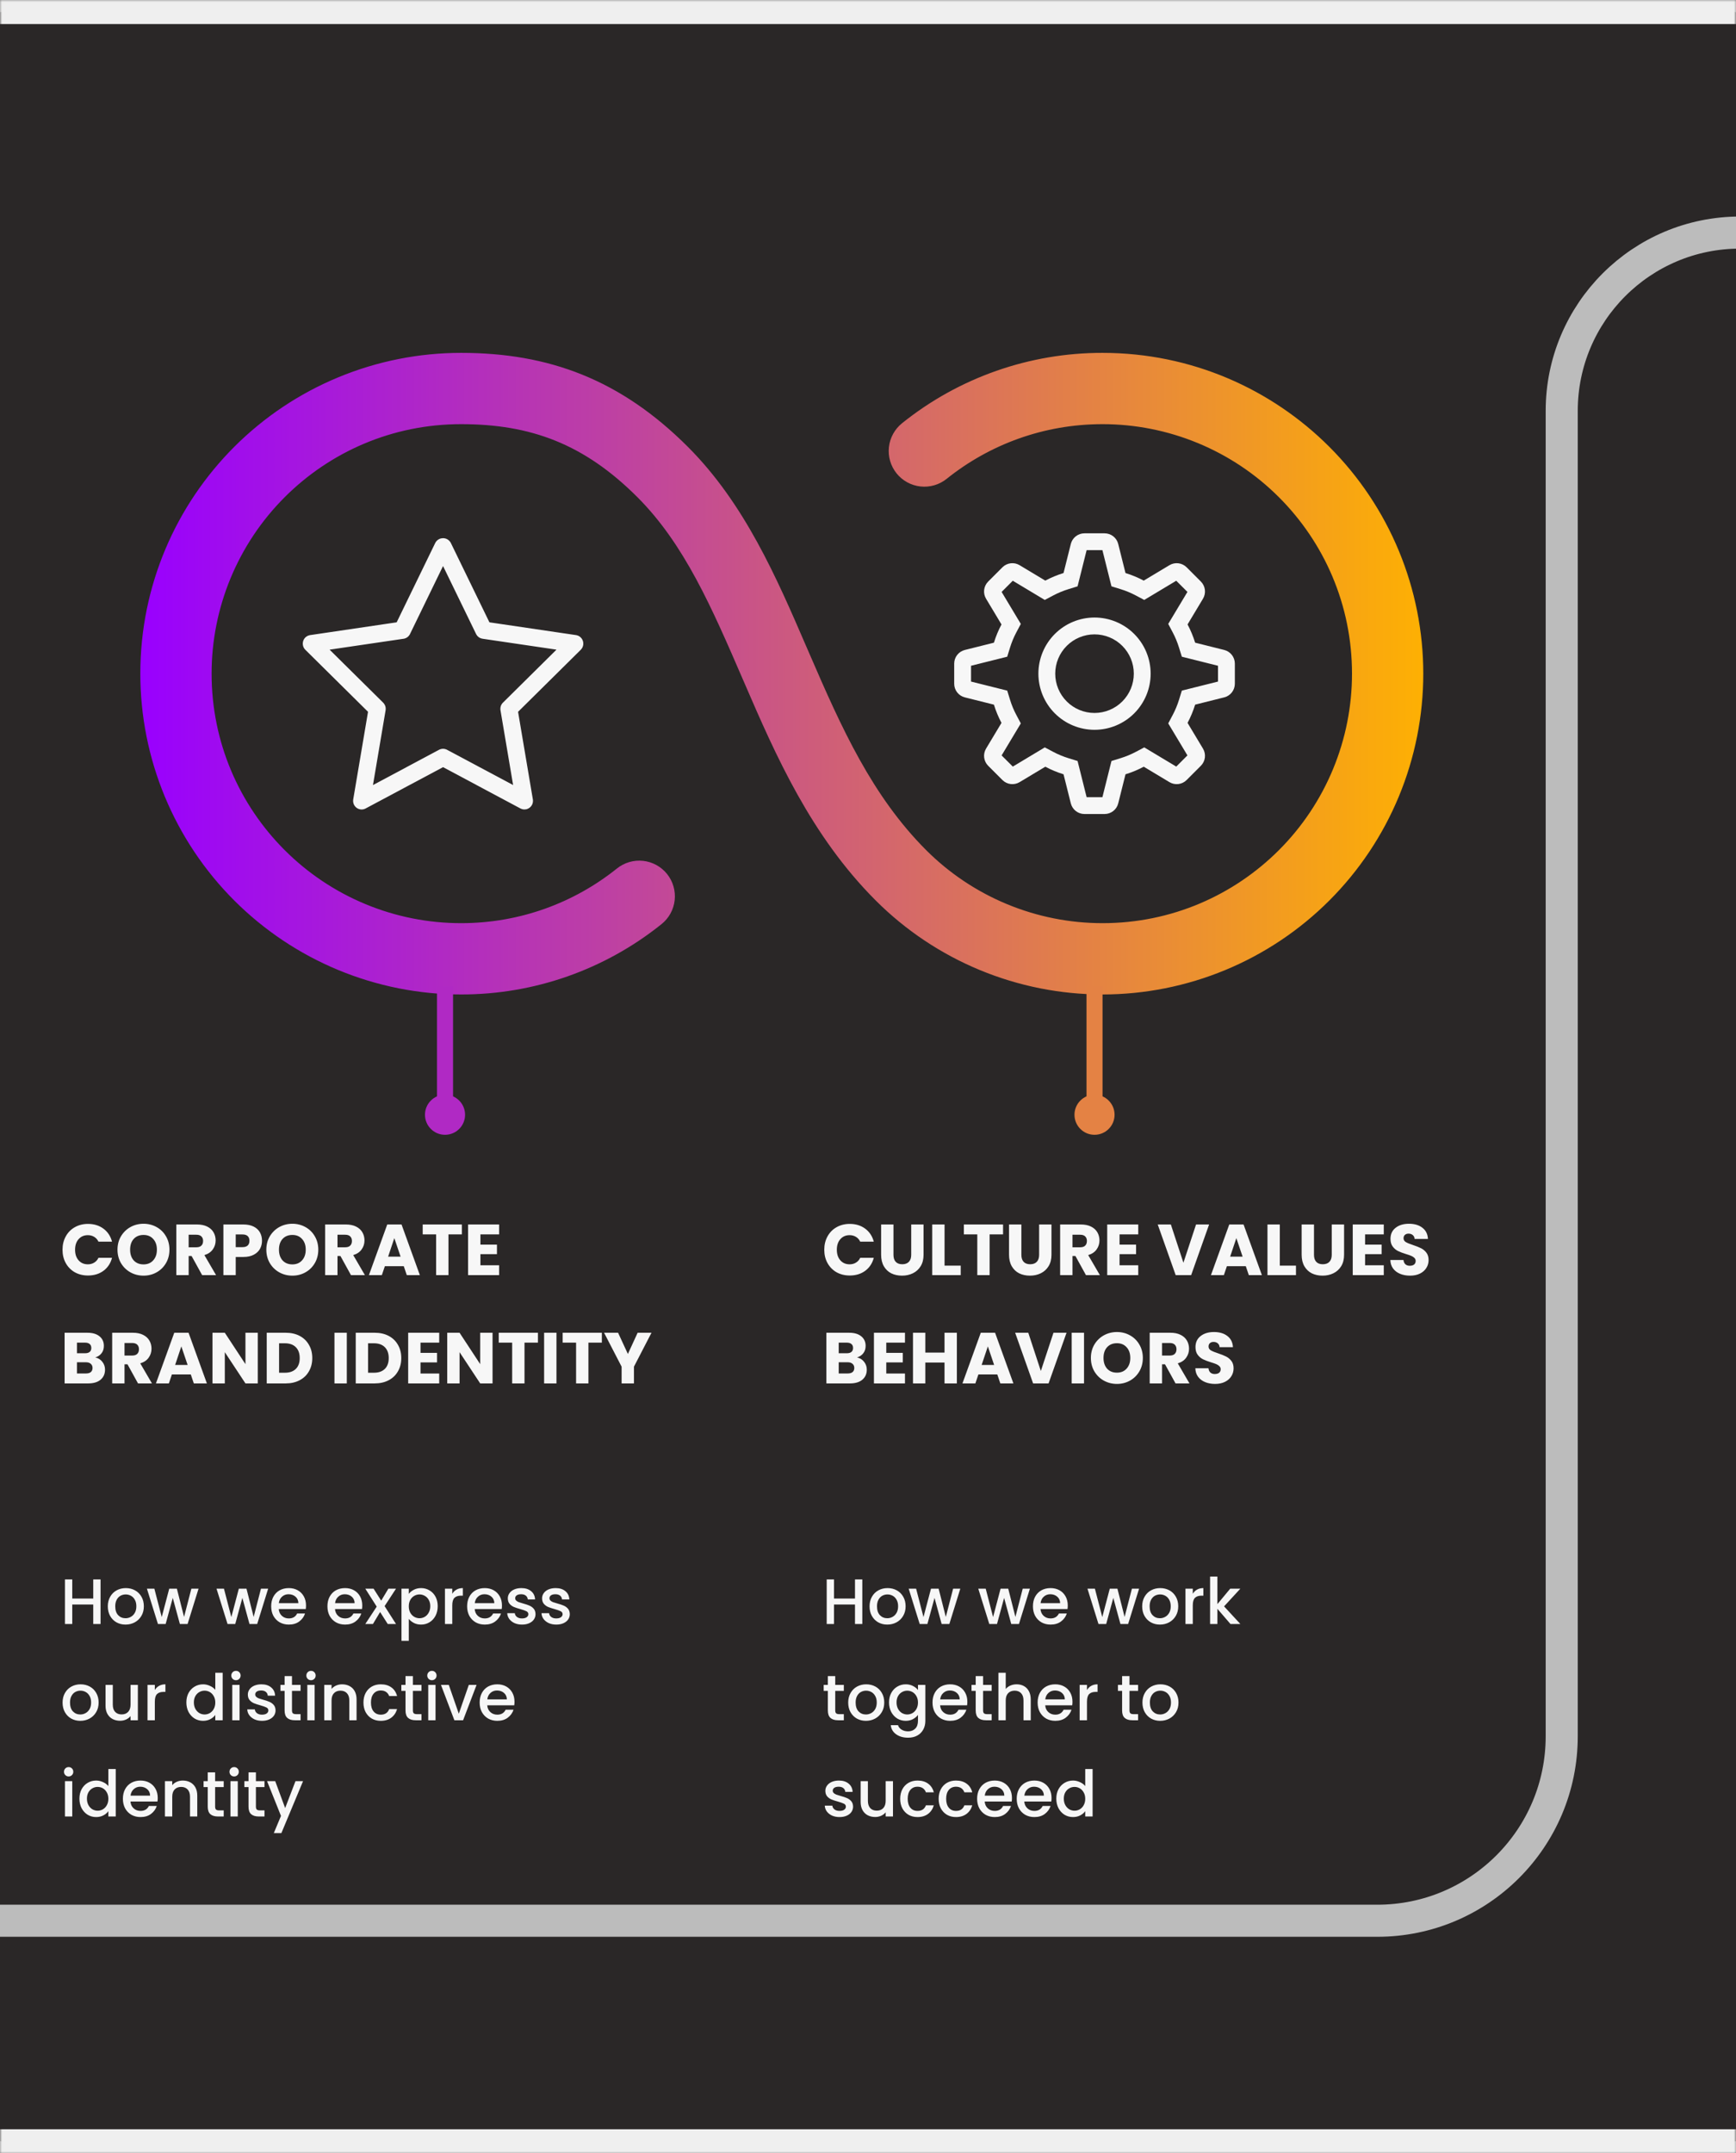
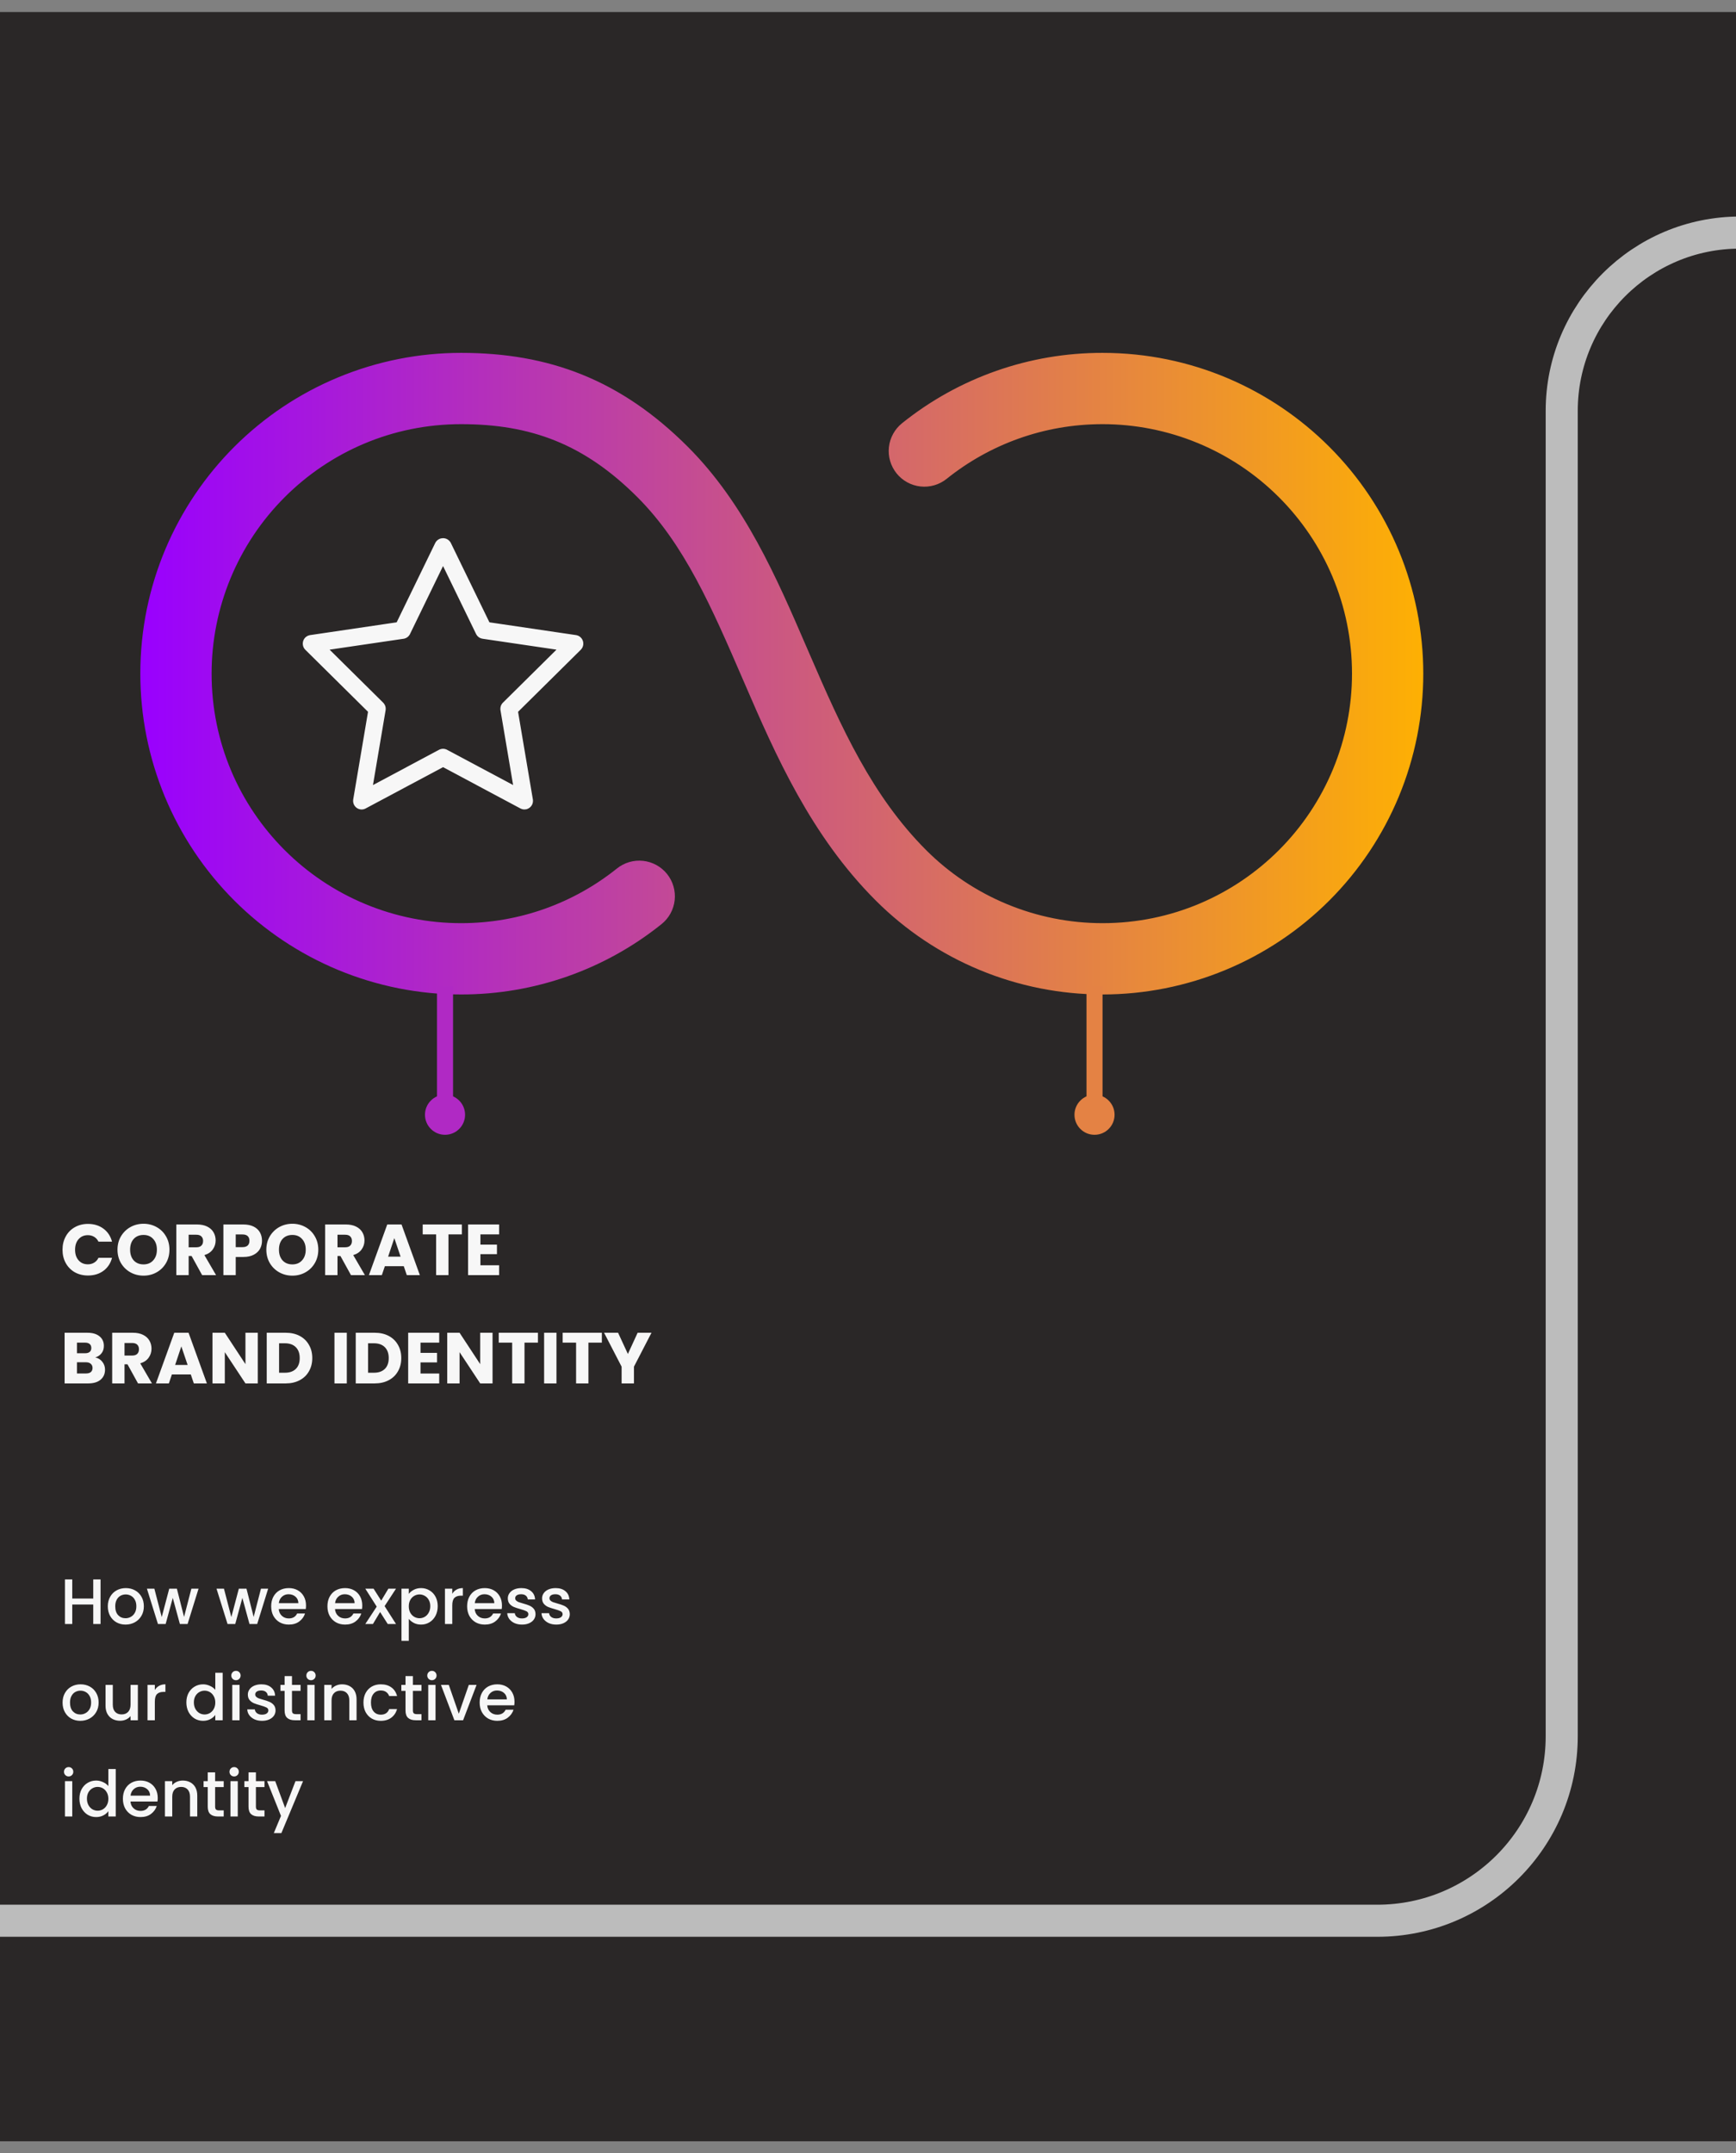
<svg xmlns="http://www.w3.org/2000/svg" width="433" height="537" viewBox="0 0 433 537" fill="none">
  <rect x="0" y="0" width="433" height="537" fill="#808080" stroke="none" />
  <g clip-path="url(#clip0_401_5292)">
    <mask id="path-1-outside-1_401_5292" maskUnits="userSpaceOnUse" x="0" y="0" width="433" height="537" fill="black">
-       <rect fill="white" width="433" height="537" />
-       <path d="M0 3H433V534H0V3Z" />
-     </mask>
+       </mask>
    <path d="M0 3H433V534H0V3Z" fill="#2A2727" />
    <path d="M15.594 311.664C15.594 310.416 15.864 309.306 16.404 308.334C16.944 307.35 17.694 306.588 18.654 306.048C19.626 305.496 20.724 305.22 21.948 305.22C23.448 305.22 24.732 305.616 25.8 306.408C26.868 307.2 27.582 308.28 27.942 309.648H24.558C24.306 309.12 23.946 308.718 23.478 308.442C23.022 308.166 22.5 308.028 21.912 308.028C20.964 308.028 20.196 308.358 19.608 309.018C19.02 309.678 18.726 310.56 18.726 311.664C18.726 312.768 19.02 313.65 19.608 314.31C20.196 314.97 20.964 315.3 21.912 315.3C22.5 315.3 23.022 315.162 23.478 314.886C23.946 314.61 24.306 314.208 24.558 313.68H27.942C27.582 315.048 26.868 316.128 25.8 316.92C24.732 317.7 23.448 318.09 21.948 318.09C20.724 318.09 19.626 317.82 18.654 317.28C17.694 316.728 16.944 315.966 16.404 314.994C15.864 314.022 15.594 312.912 15.594 311.664ZM35.803 318.126C34.615 318.126 33.523 317.85 32.527 317.298C31.543 316.746 30.757 315.978 30.169 314.994C29.593 313.998 29.305 312.882 29.305 311.646C29.305 310.41 29.593 309.3 30.169 308.316C30.757 307.332 31.543 306.564 32.527 306.012C33.523 305.46 34.615 305.184 35.803 305.184C36.991 305.184 38.077 305.46 39.061 306.012C40.057 306.564 40.837 307.332 41.401 308.316C41.977 309.3 42.265 310.41 42.265 311.646C42.265 312.882 41.977 313.998 41.401 314.994C40.825 315.978 40.045 316.746 39.061 317.298C38.077 317.85 36.991 318.126 35.803 318.126ZM35.803 315.318C36.811 315.318 37.615 314.982 38.215 314.31C38.827 313.638 39.133 312.75 39.133 311.646C39.133 310.53 38.827 309.642 38.215 308.982C37.615 308.31 36.811 307.974 35.803 307.974C34.783 307.974 33.967 308.304 33.355 308.964C32.755 309.624 32.455 310.518 32.455 311.646C32.455 312.762 32.755 313.656 33.355 314.328C33.967 314.988 34.783 315.318 35.803 315.318ZM50.421 318L47.793 313.23H47.055V318H43.977V305.364H49.143C50.139 305.364 50.985 305.538 51.681 305.886C52.389 306.234 52.917 306.714 53.265 307.326C53.613 307.926 53.787 308.598 53.787 309.342C53.787 310.182 53.547 310.932 53.067 311.592C52.599 312.252 51.903 312.72 50.979 312.996L53.895 318H50.421ZM47.055 311.052H48.963C49.527 311.052 49.947 310.914 50.223 310.638C50.511 310.362 50.655 309.972 50.655 309.468C50.655 308.988 50.511 308.61 50.223 308.334C49.947 308.058 49.527 307.92 48.963 307.92H47.055V311.052ZM65.35 309.432C65.35 310.164 65.181 310.836 64.846 311.448C64.51 312.048 63.993 312.534 63.297 312.906C62.602 313.278 61.737 313.464 60.706 313.464H58.797V318H55.719V305.364H60.706C61.714 305.364 62.566 305.538 63.261 305.886C63.958 306.234 64.48 306.714 64.828 307.326C65.175 307.938 65.35 308.64 65.35 309.432ZM60.471 311.016C61.059 311.016 61.498 310.878 61.785 310.602C62.074 310.326 62.218 309.936 62.218 309.432C62.218 308.928 62.074 308.538 61.785 308.262C61.498 307.986 61.059 307.848 60.471 307.848H58.797V311.016H60.471ZM72.928 318.126C71.74 318.126 70.648 317.85 69.652 317.298C68.668 316.746 67.882 315.978 67.294 314.994C66.718 313.998 66.43 312.882 66.43 311.646C66.43 310.41 66.718 309.3 67.294 308.316C67.882 307.332 68.668 306.564 69.652 306.012C70.648 305.46 71.74 305.184 72.928 305.184C74.116 305.184 75.202 305.46 76.186 306.012C77.182 306.564 77.962 307.332 78.526 308.316C79.102 309.3 79.39 310.41 79.39 311.646C79.39 312.882 79.102 313.998 78.526 314.994C77.95 315.978 77.17 316.746 76.186 317.298C75.202 317.85 74.116 318.126 72.928 318.126ZM72.928 315.318C73.936 315.318 74.74 314.982 75.34 314.31C75.952 313.638 76.258 312.75 76.258 311.646C76.258 310.53 75.952 309.642 75.34 308.982C74.74 308.31 73.936 307.974 72.928 307.974C71.908 307.974 71.092 308.304 70.48 308.964C69.88 309.624 69.58 310.518 69.58 311.646C69.58 312.762 69.88 313.656 70.48 314.328C71.092 314.988 71.908 315.318 72.928 315.318ZM87.546 318L84.918 313.23H84.18V318H81.102V305.364H86.268C87.264 305.364 88.11 305.538 88.806 305.886C89.514 306.234 90.042 306.714 90.39 307.326C90.738 307.926 90.912 308.598 90.912 309.342C90.912 310.182 90.672 310.932 90.192 311.592C89.724 312.252 89.028 312.72 88.104 312.996L91.02 318H87.546ZM84.18 311.052H86.088C86.652 311.052 87.072 310.914 87.348 310.638C87.636 310.362 87.78 309.972 87.78 309.468C87.78 308.988 87.636 308.61 87.348 308.334C87.072 308.058 86.652 307.92 86.088 307.92H84.18V311.052ZM100.711 315.768H95.995L95.239 318H92.016L96.588 305.364H100.153L104.725 318H101.467L100.711 315.768ZM99.918 313.392L98.353 308.766L96.805 313.392H99.918ZM115.206 305.364V307.83H111.858V318H108.78V307.83H105.432V305.364H115.206ZM119.829 307.83V310.386H123.951V312.762H119.829V315.534H124.491V318H116.751V305.364H124.491V307.83H119.829ZM23.766 338.52C24.498 338.676 25.086 339.042 25.53 339.618C25.974 340.182 26.196 340.83 26.196 341.562C26.196 342.618 25.824 343.458 25.08 344.082C24.348 344.694 23.322 345 22.002 345H16.116V332.364H21.804C23.088 332.364 24.09 332.658 24.81 333.246C25.542 333.834 25.908 334.632 25.908 335.64C25.908 336.384 25.71 337.002 25.314 337.494C24.93 337.986 24.414 338.328 23.766 338.52ZM19.194 337.476H21.21C21.714 337.476 22.098 337.368 22.362 337.152C22.638 336.924 22.776 336.594 22.776 336.162C22.776 335.73 22.638 335.4 22.362 335.172C22.098 334.944 21.714 334.83 21.21 334.83H19.194V337.476ZM21.462 342.516C21.978 342.516 22.374 342.402 22.65 342.174C22.938 341.934 23.082 341.592 23.082 341.148C23.082 340.704 22.932 340.356 22.632 340.104C22.344 339.852 21.942 339.726 21.426 339.726H19.194V342.516H21.462ZM34.425 345L31.797 340.23H31.059V345H27.981V332.364H33.147C34.143 332.364 34.989 332.538 35.685 332.886C36.393 333.234 36.921 333.714 37.269 334.326C37.617 334.926 37.791 335.598 37.791 336.342C37.791 337.182 37.551 337.932 37.071 338.592C36.603 339.252 35.907 339.72 34.983 339.996L37.899 345H34.425ZM31.059 338.052H32.967C33.531 338.052 33.951 337.914 34.227 337.638C34.515 337.362 34.659 336.972 34.659 336.468C34.659 335.988 34.515 335.61 34.227 335.334C33.951 335.058 33.531 334.92 32.967 334.92H31.059V338.052ZM47.589 342.768H42.873L42.117 345H38.895L43.467 332.364H47.031L51.603 345H48.345L47.589 342.768ZM46.797 340.392L45.231 335.766L43.683 340.392H46.797ZM64.299 345H61.221L56.073 337.206V345H52.995V332.364H56.073L61.221 340.194V332.364H64.299V345ZM71.264 332.364C72.596 332.364 73.76 332.628 74.756 333.156C75.752 333.684 76.52 334.428 77.06 335.388C77.612 336.336 77.888 337.434 77.888 338.682C77.888 339.918 77.612 341.016 77.06 341.976C76.52 342.936 75.746 343.68 74.738 344.208C73.742 344.736 72.584 345 71.264 345H66.53V332.364H71.264ZM71.066 342.336C72.23 342.336 73.136 342.018 73.784 341.382C74.432 340.746 74.756 339.846 74.756 338.682C74.756 337.518 74.432 336.612 73.784 335.964C73.136 335.316 72.23 334.992 71.066 334.992H69.608V342.336H71.066ZM86.501 332.364V345H83.423V332.364H86.501ZM93.465 332.364C94.797 332.364 95.961 332.628 96.957 333.156C97.953 333.684 98.721 334.428 99.261 335.388C99.813 336.336 100.089 337.434 100.089 338.682C100.089 339.918 99.813 341.016 99.261 341.976C98.721 342.936 97.947 343.68 96.939 344.208C95.943 344.736 94.785 345 93.465 345H88.731V332.364H93.465ZM93.267 342.336C94.431 342.336 95.337 342.018 95.985 341.382C96.633 340.746 96.957 339.846 96.957 338.682C96.957 337.518 96.633 336.612 95.985 335.964C95.337 335.316 94.431 334.992 93.267 334.992H91.809V342.336H93.267ZM104.887 334.83V337.386H109.009V339.762H104.887V342.534H109.549V345H101.809V332.364H109.549V334.83H104.887ZM122.852 345H119.774L114.626 337.206V345H111.548V332.364H114.626L119.774 340.194V332.364H122.852V345ZM134.173 332.364V334.83H130.825V345H127.747V334.83H124.399V332.364H134.173ZM138.796 332.364V345H135.718V332.364H138.796ZM150.116 332.364V334.83H146.768V345H143.69V334.83H140.342V332.364H150.116ZM162.497 332.364L158.123 340.824V345H155.045V340.824L150.671 332.364H154.163L156.611 337.656L159.041 332.364H162.497Z" fill="#F7F7F7" />
    <path d="M25.08 393.88V405H23.256V400.136H18.024V405H16.2V393.88H18.024V398.648H23.256V393.88H25.08ZM31.305 405.144C30.473 405.144 29.721 404.957 29.049 404.584C28.377 404.2 27.849 403.667 27.465 402.984C27.081 402.291 26.889 401.491 26.889 400.584C26.889 399.688 27.087 398.893 27.481 398.2C27.876 397.507 28.415 396.973 29.097 396.6C29.78 396.227 30.543 396.04 31.385 396.04C32.228 396.04 32.991 396.227 33.673 396.6C34.356 396.973 34.895 397.507 35.289 398.2C35.684 398.893 35.881 399.688 35.881 400.584C35.881 401.48 35.679 402.275 35.273 402.968C34.868 403.661 34.313 404.2 33.609 404.584C32.916 404.957 32.148 405.144 31.305 405.144ZM31.305 403.56C31.775 403.56 32.212 403.448 32.617 403.224C33.033 403 33.369 402.664 33.625 402.216C33.881 401.768 34.009 401.224 34.009 400.584C34.009 399.944 33.887 399.405 33.641 398.968C33.396 398.52 33.071 398.184 32.665 397.96C32.26 397.736 31.823 397.624 31.353 397.624C30.884 397.624 30.447 397.736 30.041 397.96C29.647 398.184 29.332 398.52 29.097 398.968C28.863 399.405 28.745 399.944 28.745 400.584C28.745 401.533 28.985 402.269 29.465 402.792C29.956 403.304 30.569 403.56 31.305 403.56ZM49.524 396.184L46.788 405H44.868L43.092 398.488L41.316 405H39.396L36.644 396.184H38.5L40.34 403.272L42.212 396.184H44.116L45.908 403.24L47.732 396.184H49.524ZM66.884 396.184L64.148 405H62.228L60.452 398.488L58.676 405H56.756L54.004 396.184H55.86L57.7 403.272L59.572 396.184H61.476L63.268 403.24L65.092 396.184H66.884ZM76.327 400.376C76.327 400.707 76.305 401.005 76.263 401.272H69.527C69.58 401.976 69.841 402.541 70.311 402.968C70.78 403.395 71.356 403.608 72.039 403.608C73.02 403.608 73.713 403.197 74.119 402.376H76.087C75.82 403.187 75.335 403.853 74.631 404.376C73.938 404.888 73.073 405.144 72.039 405.144C71.196 405.144 70.439 404.957 69.767 404.584C69.106 404.2 68.583 403.667 68.199 402.984C67.826 402.291 67.639 401.491 67.639 400.584C67.639 399.677 67.82 398.883 68.183 398.2C68.556 397.507 69.073 396.973 69.735 396.6C70.407 396.227 71.175 396.04 72.039 396.04C72.871 396.04 73.612 396.221 74.263 396.584C74.913 396.947 75.42 397.459 75.783 398.12C76.145 398.771 76.327 399.523 76.327 400.376ZM74.423 399.8C74.412 399.128 74.172 398.589 73.703 398.184C73.234 397.779 72.652 397.576 71.959 397.576C71.329 397.576 70.791 397.779 70.343 398.184C69.895 398.579 69.628 399.117 69.543 399.8H74.423ZM90.358 400.376C90.358 400.707 90.337 401.005 90.294 401.272H83.558C83.612 401.976 83.873 402.541 84.342 402.968C84.811 403.395 85.388 403.608 86.07 403.608C87.052 403.608 87.745 403.197 88.15 402.376H90.118C89.852 403.187 89.366 403.853 88.662 404.376C87.969 404.888 87.105 405.144 86.07 405.144C85.228 405.144 84.47 404.957 83.798 404.584C83.137 404.2 82.614 403.667 82.23 402.984C81.857 402.291 81.67 401.491 81.67 400.584C81.67 399.677 81.852 398.883 82.214 398.2C82.588 397.507 83.105 396.973 83.766 396.6C84.438 396.227 85.206 396.04 86.07 396.04C86.902 396.04 87.644 396.221 88.294 396.584C88.945 396.947 89.451 397.459 89.814 398.12C90.177 398.771 90.358 399.523 90.358 400.376ZM88.454 399.8C88.444 399.128 88.204 398.589 87.734 398.184C87.265 397.779 86.683 397.576 85.99 397.576C85.361 397.576 84.822 397.779 84.374 398.184C83.926 398.579 83.659 399.117 83.574 399.8H88.454ZM95.929 400.536L98.777 405H96.713L94.809 402.008L93.017 405H91.113L93.961 400.664L91.113 396.184H93.177L95.081 399.176L96.873 396.184H98.777L95.929 400.536ZM101.962 397.48C102.271 397.075 102.692 396.733 103.226 396.456C103.759 396.179 104.362 396.04 105.034 396.04C105.802 396.04 106.5 396.232 107.13 396.616C107.77 396.989 108.271 397.517 108.634 398.2C108.996 398.883 109.178 399.667 109.178 400.552C109.178 401.437 108.996 402.232 108.634 402.936C108.271 403.629 107.77 404.173 107.13 404.568C106.5 404.952 105.802 405.144 105.034 405.144C104.362 405.144 103.764 405.011 103.242 404.744C102.719 404.467 102.292 404.125 101.962 403.72V409.192H100.138V396.184H101.962V397.48ZM107.322 400.552C107.322 399.944 107.194 399.421 106.938 398.984C106.692 398.536 106.362 398.2 105.946 397.976C105.54 397.741 105.103 397.624 104.634 397.624C104.175 397.624 103.738 397.741 103.322 397.976C102.916 398.211 102.586 398.552 102.33 399C102.084 399.448 101.962 399.976 101.962 400.584C101.962 401.192 102.084 401.725 102.33 402.184C102.586 402.632 102.916 402.973 103.322 403.208C103.738 403.443 104.175 403.56 104.634 403.56C105.103 403.56 105.54 403.443 105.946 403.208C106.362 402.963 106.692 402.611 106.938 402.152C107.194 401.693 107.322 401.16 107.322 400.552ZM112.805 397.464C113.072 397.016 113.424 396.669 113.861 396.424C114.309 396.168 114.837 396.04 115.445 396.04V397.928H114.981C114.267 397.928 113.723 398.109 113.349 398.472C112.987 398.835 112.805 399.464 112.805 400.36V405H110.981V396.184H112.805V397.464ZM125.202 400.376C125.202 400.707 125.181 401.005 125.138 401.272H118.402C118.455 401.976 118.717 402.541 119.186 402.968C119.655 403.395 120.231 403.608 120.914 403.608C121.895 403.608 122.589 403.197 122.994 402.376H124.962C124.695 403.187 124.21 403.853 123.506 404.376C122.813 404.888 121.949 405.144 120.914 405.144C120.071 405.144 119.314 404.957 118.642 404.584C117.981 404.2 117.458 403.667 117.074 402.984C116.701 402.291 116.514 401.491 116.514 400.584C116.514 399.677 116.695 398.883 117.058 398.2C117.431 397.507 117.949 396.973 118.61 396.6C119.282 396.227 120.05 396.04 120.914 396.04C121.746 396.04 122.487 396.221 123.138 396.584C123.789 396.947 124.295 397.459 124.658 398.12C125.021 398.771 125.202 399.523 125.202 400.376ZM123.298 399.8C123.287 399.128 123.047 398.589 122.578 398.184C122.109 397.779 121.527 397.576 120.834 397.576C120.205 397.576 119.666 397.779 119.218 398.184C118.77 398.579 118.503 399.117 118.418 399.8H123.298ZM130.197 405.144C129.504 405.144 128.88 405.021 128.325 404.776C127.781 404.52 127.349 404.179 127.029 403.752C126.709 403.315 126.538 402.829 126.517 402.296H128.405C128.437 402.669 128.613 402.984 128.933 403.24C129.264 403.485 129.674 403.608 130.165 403.608C130.677 403.608 131.072 403.512 131.349 403.32C131.637 403.117 131.781 402.861 131.781 402.552C131.781 402.221 131.621 401.976 131.301 401.816C130.992 401.656 130.496 401.48 129.813 401.288C129.152 401.107 128.613 400.931 128.197 400.76C127.781 400.589 127.418 400.328 127.109 399.976C126.81 399.624 126.661 399.16 126.661 398.584C126.661 398.115 126.8 397.688 127.077 397.304C127.354 396.909 127.749 396.6 128.261 396.376C128.784 396.152 129.381 396.04 130.053 396.04C131.056 396.04 131.861 396.296 132.469 396.808C133.088 397.309 133.418 397.997 133.461 398.872H131.637C131.605 398.477 131.445 398.163 131.157 397.928C130.869 397.693 130.48 397.576 129.989 397.576C129.509 397.576 129.141 397.667 128.885 397.848C128.629 398.029 128.501 398.269 128.501 398.568C128.501 398.803 128.586 399 128.757 399.16C128.928 399.32 129.136 399.448 129.381 399.544C129.626 399.629 129.989 399.741 130.469 399.88C131.109 400.051 131.632 400.227 132.037 400.408C132.453 400.579 132.81 400.835 133.109 401.176C133.408 401.517 133.562 401.971 133.573 402.536C133.573 403.037 133.434 403.485 133.157 403.88C132.88 404.275 132.485 404.584 131.973 404.808C131.472 405.032 130.88 405.144 130.197 405.144ZM138.744 405.144C138.05 405.144 137.426 405.021 136.872 404.776C136.328 404.52 135.896 404.179 135.576 403.752C135.256 403.315 135.085 402.829 135.064 402.296H136.952C136.984 402.669 137.16 402.984 137.48 403.24C137.81 403.485 138.221 403.608 138.712 403.608C139.224 403.608 139.618 403.512 139.896 403.32C140.184 403.117 140.328 402.861 140.328 402.552C140.328 402.221 140.168 401.976 139.848 401.816C139.538 401.656 139.042 401.48 138.36 401.288C137.698 401.107 137.16 400.931 136.744 400.76C136.328 400.589 135.965 400.328 135.656 399.976C135.357 399.624 135.208 399.16 135.208 398.584C135.208 398.115 135.346 397.688 135.624 397.304C135.901 396.909 136.296 396.6 136.808 396.376C137.33 396.152 137.928 396.04 138.6 396.04C139.602 396.04 140.408 396.296 141.016 396.808C141.634 397.309 141.965 397.997 142.008 398.872H140.184C140.152 398.477 139.992 398.163 139.704 397.928C139.416 397.693 139.026 397.576 138.536 397.576C138.056 397.576 137.688 397.667 137.432 397.848C137.176 398.029 137.048 398.269 137.048 398.568C137.048 398.803 137.133 399 137.304 399.16C137.474 399.32 137.682 399.448 137.928 399.544C138.173 399.629 138.536 399.741 139.016 399.88C139.656 400.051 140.178 400.227 140.584 400.408C141 400.579 141.357 400.835 141.656 401.176C141.954 401.517 142.109 401.971 142.12 402.536C142.12 403.037 141.981 403.485 141.704 403.88C141.426 404.275 141.032 404.584 140.52 404.808C140.018 405.032 139.426 405.144 138.744 405.144ZM20.024 429.144C19.192 429.144 18.44 428.957 17.768 428.584C17.096 428.2 16.568 427.667 16.184 426.984C15.8 426.291 15.608 425.491 15.608 424.584C15.608 423.688 15.805 422.893 16.2 422.2C16.595 421.507 17.133 420.973 17.816 420.6C18.499 420.227 19.261 420.04 20.104 420.04C20.947 420.04 21.709 420.227 22.392 420.6C23.075 420.973 23.613 421.507 24.008 422.2C24.403 422.893 24.6 423.688 24.6 424.584C24.6 425.48 24.397 426.275 23.992 426.968C23.587 427.661 23.032 428.2 22.328 428.584C21.635 428.957 20.867 429.144 20.024 429.144ZM20.024 427.56C20.493 427.56 20.931 427.448 21.336 427.224C21.752 427 22.088 426.664 22.344 426.216C22.6 425.768 22.728 425.224 22.728 424.584C22.728 423.944 22.605 423.405 22.36 422.968C22.115 422.52 21.789 422.184 21.384 421.96C20.979 421.736 20.541 421.624 20.072 421.624C19.603 421.624 19.165 421.736 18.76 421.96C18.365 422.184 18.051 422.52 17.816 422.968C17.581 423.405 17.464 423.944 17.464 424.584C17.464 425.533 17.704 426.269 18.184 426.792C18.675 427.304 19.288 427.56 20.024 427.56ZM34.387 420.184V429H32.563V427.96C32.275 428.323 31.896 428.611 31.427 428.824C30.968 429.027 30.478 429.128 29.955 429.128C29.262 429.128 28.638 428.984 28.083 428.696C27.539 428.408 27.107 427.981 26.787 427.416C26.478 426.851 26.323 426.168 26.323 425.368V420.184H28.131V425.096C28.131 425.885 28.328 426.493 28.723 426.92C29.118 427.336 29.657 427.544 30.339 427.544C31.022 427.544 31.561 427.336 31.955 426.92C32.361 426.493 32.563 425.885 32.563 425.096V420.184H34.387ZM38.618 421.464C38.884 421.016 39.236 420.669 39.674 420.424C40.122 420.168 40.65 420.04 41.258 420.04V421.928H40.794C40.079 421.928 39.535 422.109 39.162 422.472C38.799 422.835 38.618 423.464 38.618 424.36V429H36.794V420.184H38.618V421.464ZM46.483 424.552C46.483 423.667 46.664 422.883 47.027 422.2C47.4 421.517 47.901 420.989 48.531 420.616C49.171 420.232 49.88 420.04 50.659 420.04C51.235 420.04 51.8 420.168 52.355 420.424C52.92 420.669 53.368 421 53.699 421.416V417.16H55.539V429H53.699V427.672C53.4 428.099 52.984 428.451 52.451 428.728C51.928 429.005 51.325 429.144 50.643 429.144C49.875 429.144 49.171 428.952 48.531 428.568C47.901 428.173 47.4 427.629 47.027 426.936C46.664 426.232 46.483 425.437 46.483 424.552ZM53.699 424.584C53.699 423.976 53.571 423.448 53.315 423C53.069 422.552 52.744 422.211 52.339 421.976C51.933 421.741 51.496 421.624 51.027 421.624C50.557 421.624 50.12 421.741 49.715 421.976C49.309 422.2 48.979 422.536 48.723 422.984C48.477 423.421 48.355 423.944 48.355 424.552C48.355 425.16 48.477 425.693 48.723 426.152C48.979 426.611 49.309 426.963 49.715 427.208C50.131 427.443 50.568 427.56 51.027 427.56C51.496 427.56 51.933 427.443 52.339 427.208C52.744 426.973 53.069 426.632 53.315 426.184C53.571 425.725 53.699 425.192 53.699 424.584ZM58.862 419.016C58.532 419.016 58.254 418.904 58.03 418.68C57.806 418.456 57.694 418.179 57.694 417.848C57.694 417.517 57.806 417.24 58.03 417.016C58.254 416.792 58.532 416.68 58.862 416.68C59.182 416.68 59.454 416.792 59.678 417.016C59.902 417.24 60.014 417.517 60.014 417.848C60.014 418.179 59.902 418.456 59.678 418.68C59.454 418.904 59.182 419.016 58.862 419.016ZM59.758 420.184V429H57.934V420.184H59.758ZM65.353 429.144C64.66 429.144 64.036 429.021 63.481 428.776C62.937 428.52 62.505 428.179 62.185 427.752C61.865 427.315 61.694 426.829 61.673 426.296H63.561C63.593 426.669 63.769 426.984 64.089 427.24C64.42 427.485 64.831 427.608 65.321 427.608C65.833 427.608 66.228 427.512 66.505 427.32C66.793 427.117 66.937 426.861 66.937 426.552C66.937 426.221 66.777 425.976 66.457 425.816C66.148 425.656 65.652 425.48 64.969 425.288C64.308 425.107 63.769 424.931 63.353 424.76C62.937 424.589 62.575 424.328 62.265 423.976C61.967 423.624 61.817 423.16 61.817 422.584C61.817 422.115 61.956 421.688 62.233 421.304C62.511 420.909 62.905 420.6 63.417 420.376C63.94 420.152 64.537 420.04 65.209 420.04C66.212 420.04 67.017 420.296 67.625 420.808C68.244 421.309 68.575 421.997 68.617 422.872H66.793C66.761 422.477 66.601 422.163 66.313 421.928C66.025 421.693 65.636 421.576 65.145 421.576C64.665 421.576 64.297 421.667 64.041 421.848C63.785 422.029 63.657 422.269 63.657 422.568C63.657 422.803 63.742 423 63.913 423.16C64.084 423.32 64.292 423.448 64.537 423.544C64.782 423.629 65.145 423.741 65.625 423.88C66.265 424.051 66.788 424.227 67.193 424.408C67.609 424.579 67.966 424.835 68.265 425.176C68.564 425.517 68.719 425.971 68.729 426.536C68.729 427.037 68.591 427.485 68.313 427.88C68.036 428.275 67.641 428.584 67.129 428.808C66.628 429.032 66.036 429.144 65.353 429.144ZM72.828 421.672V426.552C72.828 426.883 72.903 427.123 73.052 427.272C73.212 427.411 73.479 427.48 73.852 427.48H74.972V429H73.532C72.711 429 72.081 428.808 71.644 428.424C71.207 428.04 70.988 427.416 70.988 426.552V421.672H69.948V420.184H70.988V417.992H72.828V420.184H74.972V421.672H72.828ZM77.581 419.016C77.251 419.016 76.973 418.904 76.749 418.68C76.525 418.456 76.413 418.179 76.413 417.848C76.413 417.517 76.525 417.24 76.749 417.016C76.973 416.792 77.251 416.68 77.581 416.68C77.901 416.68 78.173 416.792 78.397 417.016C78.621 417.24 78.733 417.517 78.733 417.848C78.733 418.179 78.621 418.456 78.397 418.68C78.173 418.904 77.901 419.016 77.581 419.016ZM78.477 420.184V429H76.653V420.184H78.477ZM85.32 420.04C86.013 420.04 86.632 420.184 87.176 420.472C87.731 420.76 88.162 421.187 88.472 421.752C88.781 422.317 88.936 423 88.936 423.8V429H87.128V424.072C87.128 423.283 86.93 422.68 86.536 422.264C86.141 421.837 85.603 421.624 84.92 421.624C84.237 421.624 83.693 421.837 83.288 422.264C82.893 422.68 82.696 423.283 82.696 424.072V429H80.872V420.184H82.696V421.192C82.995 420.829 83.373 420.547 83.832 420.344C84.301 420.141 84.797 420.04 85.32 420.04ZM90.654 424.584C90.654 423.677 90.836 422.883 91.198 422.2C91.572 421.507 92.084 420.973 92.734 420.6C93.385 420.227 94.132 420.04 94.975 420.04C96.041 420.04 96.921 420.296 97.615 420.808C98.319 421.309 98.793 422.029 99.038 422.968H97.07C96.91 422.531 96.654 422.189 96.302 421.944C95.951 421.699 95.508 421.576 94.975 421.576C94.228 421.576 93.63 421.843 93.183 422.376C92.745 422.899 92.526 423.635 92.526 424.584C92.526 425.533 92.745 426.275 93.183 426.808C93.63 427.341 94.228 427.608 94.975 427.608C96.031 427.608 96.729 427.144 97.07 426.216H99.038C98.782 427.112 98.302 427.827 97.599 428.36C96.894 428.883 96.02 429.144 94.975 429.144C94.132 429.144 93.385 428.957 92.734 428.584C92.084 428.2 91.572 427.667 91.198 426.984C90.836 426.291 90.654 425.491 90.654 424.584ZM102.984 421.672V426.552C102.984 426.883 103.059 427.123 103.208 427.272C103.368 427.411 103.635 427.48 104.008 427.48H105.128V429H103.688C102.867 429 102.238 428.808 101.8 428.424C101.363 428.04 101.144 427.416 101.144 426.552V421.672H100.104V420.184H101.144V417.992H102.984V420.184H105.128V421.672H102.984ZM107.737 419.016C107.407 419.016 107.129 418.904 106.905 418.68C106.681 418.456 106.569 418.179 106.569 417.848C106.569 417.517 106.681 417.24 106.905 417.016C107.129 416.792 107.407 416.68 107.737 416.68C108.057 416.68 108.329 416.792 108.553 417.016C108.777 417.24 108.889 417.517 108.889 417.848C108.889 418.179 108.777 418.456 108.553 418.68C108.329 418.904 108.057 419.016 107.737 419.016ZM108.633 420.184V429H106.809V420.184H108.633ZM114.436 427.368L116.932 420.184H118.868L115.508 429H113.332L109.988 420.184H111.94L114.436 427.368ZM128.327 424.376C128.327 424.707 128.306 425.005 128.263 425.272H121.527C121.58 425.976 121.842 426.541 122.311 426.968C122.78 427.395 123.356 427.608 124.039 427.608C125.02 427.608 125.714 427.197 126.119 426.376H128.087C127.82 427.187 127.335 427.853 126.631 428.376C125.938 428.888 125.074 429.144 124.039 429.144C123.196 429.144 122.439 428.957 121.767 428.584C121.106 428.2 120.583 427.667 120.199 426.984C119.826 426.291 119.639 425.491 119.639 424.584C119.639 423.677 119.82 422.883 120.183 422.2C120.556 421.507 121.074 420.973 121.735 420.6C122.407 420.227 123.175 420.04 124.039 420.04C124.871 420.04 125.612 420.221 126.263 420.584C126.914 420.947 127.42 421.459 127.783 422.12C128.146 422.771 128.327 423.523 128.327 424.376ZM126.423 423.8C126.412 423.128 126.172 422.589 125.703 422.184C125.234 421.779 124.652 421.576 123.959 421.576C123.33 421.576 122.791 421.779 122.343 422.184C121.895 422.579 121.628 423.117 121.543 423.8H126.423ZM17.128 443.016C16.797 443.016 16.52 442.904 16.296 442.68C16.072 442.456 15.96 442.179 15.96 441.848C15.96 441.517 16.072 441.24 16.296 441.016C16.52 440.792 16.797 440.68 17.128 440.68C17.448 440.68 17.72 440.792 17.944 441.016C18.168 441.24 18.28 441.517 18.28 441.848C18.28 442.179 18.168 442.456 17.944 442.68C17.72 442.904 17.448 443.016 17.128 443.016ZM18.024 444.184V453H16.2V444.184H18.024ZM19.811 448.552C19.811 447.667 19.992 446.883 20.355 446.2C20.728 445.517 21.229 444.989 21.859 444.616C22.499 444.232 23.208 444.04 23.987 444.04C24.563 444.04 25.128 444.168 25.683 444.424C26.248 444.669 26.696 445 27.027 445.416V441.16H28.867V453H27.027V451.672C26.728 452.099 26.312 452.451 25.779 452.728C25.256 453.005 24.653 453.144 23.971 453.144C23.203 453.144 22.499 452.952 21.859 452.568C21.229 452.173 20.728 451.629 20.355 450.936C19.992 450.232 19.811 449.437 19.811 448.552ZM27.027 448.584C27.027 447.976 26.899 447.448 26.643 447C26.397 446.552 26.072 446.211 25.667 445.976C25.261 445.741 24.824 445.624 24.355 445.624C23.885 445.624 23.448 445.741 23.043 445.976C22.637 446.2 22.307 446.536 22.051 446.984C21.805 447.421 21.683 447.944 21.683 448.552C21.683 449.16 21.805 449.693 22.051 450.152C22.307 450.611 22.637 450.963 23.043 451.208C23.459 451.443 23.896 451.56 24.355 451.56C24.824 451.56 25.261 451.443 25.667 451.208C26.072 450.973 26.397 450.632 26.643 450.184C26.899 449.725 27.027 449.192 27.027 448.584ZM39.343 448.376C39.343 448.707 39.321 449.005 39.279 449.272H32.542C32.596 449.976 32.857 450.541 33.327 450.968C33.796 451.395 34.372 451.608 35.054 451.608C36.036 451.608 36.729 451.197 37.135 450.376H39.102C38.836 451.187 38.35 451.853 37.647 452.376C36.953 452.888 36.089 453.144 35.054 453.144C34.212 453.144 33.455 452.957 32.782 452.584C32.121 452.2 31.599 451.667 31.215 450.984C30.841 450.291 30.654 449.491 30.654 448.584C30.654 447.677 30.836 446.883 31.198 446.2C31.572 445.507 32.089 444.973 32.751 444.6C33.422 444.227 34.191 444.04 35.054 444.04C35.886 444.04 36.628 444.221 37.279 444.584C37.929 444.947 38.436 445.459 38.798 446.12C39.161 446.771 39.343 447.523 39.343 448.376ZM37.438 447.8C37.428 447.128 37.188 446.589 36.718 446.184C36.249 445.779 35.668 445.576 34.974 445.576C34.345 445.576 33.806 445.779 33.358 446.184C32.91 446.579 32.644 447.117 32.559 447.8H37.438ZM45.586 444.04C46.279 444.04 46.898 444.184 47.441 444.472C47.996 444.76 48.428 445.187 48.737 445.752C49.047 446.317 49.202 447 49.202 447.8V453H47.394V448.072C47.394 447.283 47.196 446.68 46.801 446.264C46.407 445.837 45.868 445.624 45.185 445.624C44.503 445.624 43.959 445.837 43.553 446.264C43.159 446.68 42.962 447.283 42.962 448.072V453H41.138V444.184H42.962V445.192C43.26 444.829 43.639 444.547 44.097 444.344C44.567 444.141 45.063 444.04 45.586 444.04ZM53.656 445.672V450.552C53.656 450.883 53.731 451.123 53.88 451.272C54.04 451.411 54.307 451.48 54.68 451.48H55.8V453H54.36C53.539 453 52.91 452.808 52.472 452.424C52.035 452.04 51.816 451.416 51.816 450.552V445.672H50.776V444.184H51.816V441.992H53.656V444.184H55.8V445.672H53.656ZM58.409 443.016C58.079 443.016 57.801 442.904 57.577 442.68C57.353 442.456 57.241 442.179 57.241 441.848C57.241 441.517 57.353 441.24 57.577 441.016C57.801 440.792 58.079 440.68 58.409 440.68C58.729 440.68 59.001 440.792 59.225 441.016C59.449 441.24 59.561 441.517 59.561 441.848C59.561 442.179 59.449 442.456 59.225 442.68C59.001 442.904 58.729 443.016 58.409 443.016ZM59.305 444.184V453H57.481V444.184H59.305ZM63.828 445.672V450.552C63.828 450.883 63.903 451.123 64.052 451.272C64.212 451.411 64.479 451.48 64.852 451.48H65.972V453H64.532C63.711 453 63.081 452.808 62.644 452.424C62.207 452.04 61.988 451.416 61.988 450.552V445.672H60.948V444.184H61.988V441.992H63.828V444.184H65.972V445.672H63.828ZM75.589 444.184L70.181 457.144H68.293L70.085 452.856L66.613 444.184H68.645L71.125 450.904L73.701 444.184H75.589Z" fill="#F7F7F7" />
-     <path d="M215.08 393.88V405H213.256V400.136H208.024V405H206.2V393.88H208.024V398.648H213.256V393.88H215.08ZM221.305 405.144C220.473 405.144 219.721 404.957 219.049 404.584C218.377 404.2 217.849 403.667 217.465 402.984C217.081 402.291 216.889 401.491 216.889 400.584C216.889 399.688 217.087 398.893 217.481 398.2C217.876 397.507 218.415 396.973 219.097 396.6C219.78 396.227 220.543 396.04 221.385 396.04C222.228 396.04 222.991 396.227 223.673 396.6C224.356 396.973 224.895 397.507 225.289 398.2C225.684 398.893 225.881 399.688 225.881 400.584C225.881 401.48 225.679 402.275 225.273 402.968C224.868 403.661 224.313 404.2 223.609 404.584C222.916 404.957 222.148 405.144 221.305 405.144ZM221.305 403.56C221.775 403.56 222.212 403.448 222.617 403.224C223.033 403 223.369 402.664 223.625 402.216C223.881 401.768 224.009 401.224 224.009 400.584C224.009 399.944 223.887 399.405 223.641 398.968C223.396 398.52 223.071 398.184 222.665 397.96C222.26 397.736 221.823 397.624 221.353 397.624C220.884 397.624 220.447 397.736 220.041 397.96C219.647 398.184 219.332 398.52 219.097 398.968C218.863 399.405 218.745 399.944 218.745 400.584C218.745 401.533 218.985 402.269 219.465 402.792C219.956 403.304 220.569 403.56 221.305 403.56ZM239.524 396.184L236.788 405H234.868L233.092 398.488L231.316 405H229.396L226.644 396.184H228.5L230.34 403.272L232.212 396.184H234.116L235.908 403.24L237.732 396.184H239.524ZM256.884 396.184L254.148 405H252.228L250.452 398.488L248.676 405H246.756L244.004 396.184H245.86L247.7 403.272L249.572 396.184H251.476L253.268 403.24L255.092 396.184H256.884ZM266.327 400.376C266.327 400.707 266.306 401.005 266.263 401.272H259.527C259.58 401.976 259.842 402.541 260.311 402.968C260.78 403.395 261.356 403.608 262.039 403.608C263.02 403.608 263.714 403.197 264.119 402.376H266.087C265.82 403.187 265.335 403.853 264.631 404.376C263.938 404.888 263.074 405.144 262.039 405.144C261.196 405.144 260.439 404.957 259.767 404.584C259.106 404.2 258.583 403.667 258.199 402.984C257.826 402.291 257.639 401.491 257.639 400.584C257.639 399.677 257.82 398.883 258.183 398.2C258.556 397.507 259.074 396.973 259.735 396.6C260.407 396.227 261.175 396.04 262.039 396.04C262.871 396.04 263.612 396.221 264.263 396.584C264.914 396.947 265.42 397.459 265.783 398.12C266.146 398.771 266.327 399.523 266.327 400.376ZM264.423 399.8C264.412 399.128 264.172 398.589 263.703 398.184C263.234 397.779 262.652 397.576 261.959 397.576C261.33 397.576 260.791 397.779 260.343 398.184C259.895 398.579 259.628 399.117 259.543 399.8H264.423ZM284.118 396.184L281.382 405H279.462L277.686 398.488L275.91 405H273.99L271.238 396.184H273.094L274.934 403.272L276.806 396.184H278.71L280.502 403.24L282.326 396.184H284.118ZM289.305 405.144C288.473 405.144 287.721 404.957 287.049 404.584C286.377 404.2 285.849 403.667 285.465 402.984C285.081 402.291 284.889 401.491 284.889 400.584C284.889 399.688 285.087 398.893 285.481 398.2C285.876 397.507 286.415 396.973 287.097 396.6C287.78 396.227 288.543 396.04 289.385 396.04C290.228 396.04 290.991 396.227 291.673 396.6C292.356 396.973 292.895 397.507 293.289 398.2C293.684 398.893 293.881 399.688 293.881 400.584C293.881 401.48 293.679 402.275 293.273 402.968C292.868 403.661 292.313 404.2 291.609 404.584C290.916 404.957 290.148 405.144 289.305 405.144ZM289.305 403.56C289.775 403.56 290.212 403.448 290.617 403.224C291.033 403 291.369 402.664 291.625 402.216C291.881 401.768 292.009 401.224 292.009 400.584C292.009 399.944 291.887 399.405 291.641 398.968C291.396 398.52 291.071 398.184 290.665 397.96C290.26 397.736 289.823 397.624 289.353 397.624C288.884 397.624 288.447 397.736 288.041 397.96C287.647 398.184 287.332 398.52 287.097 398.968C286.863 399.405 286.745 399.944 286.745 400.584C286.745 401.533 286.985 402.269 287.465 402.792C287.956 403.304 288.569 403.56 289.305 403.56ZM297.508 397.464C297.775 397.016 298.127 396.669 298.564 396.424C299.012 396.168 299.54 396.04 300.148 396.04V397.928H299.684C298.97 397.928 298.426 398.109 298.052 398.472C297.69 398.835 297.508 399.464 297.508 400.36V405H295.684V396.184H297.508V397.464ZM305.313 400.6L309.377 405H306.913L303.649 401.208V405H301.825V393.16H303.649V400.04L306.849 396.184H309.377L305.313 400.6ZM208.328 421.672V426.552C208.328 426.883 208.403 427.123 208.552 427.272C208.712 427.411 208.979 427.48 209.352 427.48H210.472V429H209.032C208.211 429 207.581 428.808 207.144 428.424C206.707 428.04 206.488 427.416 206.488 426.552V421.672H205.448V420.184H206.488V417.992H208.328V420.184H210.472V421.672H208.328ZM215.977 429.144C215.145 429.144 214.393 428.957 213.721 428.584C213.049 428.2 212.521 427.667 212.137 426.984C211.753 426.291 211.561 425.491 211.561 424.584C211.561 423.688 211.758 422.893 212.153 422.2C212.548 421.507 213.086 420.973 213.769 420.6C214.452 420.227 215.214 420.04 216.057 420.04C216.9 420.04 217.662 420.227 218.345 420.6C219.028 420.973 219.566 421.507 219.961 422.2C220.356 422.893 220.553 423.688 220.553 424.584C220.553 425.48 220.35 426.275 219.945 426.968C219.54 427.661 218.985 428.2 218.281 428.584C217.588 428.957 216.82 429.144 215.977 429.144ZM215.977 427.56C216.446 427.56 216.884 427.448 217.289 427.224C217.705 427 218.041 426.664 218.297 426.216C218.553 425.768 218.681 425.224 218.681 424.584C218.681 423.944 218.558 423.405 218.313 422.968C218.068 422.52 217.742 422.184 217.337 421.96C216.932 421.736 216.494 421.624 216.025 421.624C215.556 421.624 215.118 421.736 214.713 421.96C214.318 422.184 214.004 422.52 213.769 422.968C213.534 423.405 213.417 423.944 213.417 424.584C213.417 425.533 213.657 426.269 214.137 426.792C214.628 427.304 215.241 427.56 215.977 427.56ZM225.908 420.04C226.591 420.04 227.194 420.179 227.716 420.456C228.25 420.723 228.666 421.059 228.964 421.464V420.184H230.804V429.144C230.804 429.955 230.634 430.675 230.292 431.304C229.951 431.944 229.455 432.445 228.804 432.808C228.164 433.171 227.396 433.352 226.5 433.352C225.306 433.352 224.314 433.069 223.524 432.504C222.735 431.949 222.287 431.192 222.18 430.232H223.988C224.127 430.691 224.42 431.059 224.868 431.336C225.327 431.624 225.871 431.768 226.5 431.768C227.236 431.768 227.828 431.544 228.276 431.096C228.735 430.648 228.964 429.997 228.964 429.144V427.672C228.655 428.088 228.234 428.44 227.7 428.728C227.178 429.005 226.58 429.144 225.908 429.144C225.14 429.144 224.436 428.952 223.796 428.568C223.167 428.173 222.666 427.629 222.292 426.936C221.93 426.232 221.748 425.437 221.748 424.552C221.748 423.667 221.93 422.883 222.292 422.2C222.666 421.517 223.167 420.989 223.796 420.616C224.436 420.232 225.14 420.04 225.908 420.04ZM228.964 424.584C228.964 423.976 228.836 423.448 228.58 423C228.335 422.552 228.01 422.211 227.604 421.976C227.199 421.741 226.762 421.624 226.292 421.624C225.823 421.624 225.386 421.741 224.98 421.976C224.575 422.2 224.244 422.536 223.988 422.984C223.743 423.421 223.62 423.944 223.62 424.552C223.62 425.16 223.743 425.693 223.988 426.152C224.244 426.611 224.575 426.963 224.98 427.208C225.396 427.443 225.834 427.56 226.292 427.56C226.762 427.56 227.199 427.443 227.604 427.208C228.01 426.973 228.335 426.632 228.58 426.184C228.836 425.725 228.964 425.192 228.964 424.584ZM241.28 424.376C241.28 424.707 241.259 425.005 241.216 425.272H234.48C234.533 425.976 234.795 426.541 235.264 426.968C235.733 427.395 236.309 427.608 236.992 427.608C237.973 427.608 238.667 427.197 239.072 426.376H241.04C240.773 427.187 240.288 427.853 239.584 428.376C238.891 428.888 238.027 429.144 236.992 429.144C236.149 429.144 235.392 428.957 234.72 428.584C234.059 428.2 233.536 427.667 233.152 426.984C232.779 426.291 232.592 425.491 232.592 424.584C232.592 423.677 232.773 422.883 233.136 422.2C233.509 421.507 234.027 420.973 234.688 420.6C235.36 420.227 236.128 420.04 236.992 420.04C237.824 420.04 238.565 420.221 239.216 420.584C239.867 420.947 240.373 421.459 240.736 422.12C241.099 422.771 241.28 423.523 241.28 424.376ZM239.376 423.8C239.365 423.128 239.125 422.589 238.656 422.184C238.187 421.779 237.605 421.576 236.912 421.576C236.283 421.576 235.744 421.779 235.296 422.184C234.848 422.579 234.581 423.117 234.496 423.8H239.376ZM245.203 421.672V426.552C245.203 426.883 245.278 427.123 245.427 427.272C245.587 427.411 245.854 427.48 246.227 427.48H247.347V429H245.907C245.086 429 244.456 428.808 244.019 428.424C243.582 428.04 243.363 427.416 243.363 426.552V421.672H242.323V420.184H243.363V417.992H245.203V420.184H247.347V421.672H245.203ZM253.588 420.04C254.26 420.04 254.857 420.184 255.38 420.472C255.913 420.76 256.329 421.187 256.628 421.752C256.937 422.317 257.092 423 257.092 423.8V429H255.284V424.072C255.284 423.283 255.087 422.68 254.692 422.264C254.297 421.837 253.759 421.624 253.076 421.624C252.393 421.624 251.849 421.837 251.444 422.264C251.049 422.68 250.852 423.283 250.852 424.072V429H249.028V417.16H250.852V421.208C251.161 420.835 251.551 420.547 252.02 420.344C252.5 420.141 253.023 420.04 253.588 420.04ZM267.499 424.376C267.499 424.707 267.477 425.005 267.435 425.272H260.699C260.752 425.976 261.013 426.541 261.483 426.968C261.952 427.395 262.528 427.608 263.211 427.608C264.192 427.608 264.885 427.197 265.291 426.376H267.259C266.992 427.187 266.507 427.853 265.803 428.376C265.109 428.888 264.245 429.144 263.211 429.144C262.368 429.144 261.611 428.957 260.939 428.584C260.277 428.2 259.755 427.667 259.371 426.984C258.997 426.291 258.811 425.491 258.811 424.584C258.811 423.677 258.992 422.883 259.355 422.2C259.728 421.507 260.245 420.973 260.907 420.6C261.579 420.227 262.347 420.04 263.211 420.04C264.043 420.04 264.784 420.221 265.435 420.584C266.085 420.947 266.592 421.459 266.955 422.12C267.317 422.771 267.499 423.523 267.499 424.376ZM265.595 423.8C265.584 423.128 265.344 422.589 264.875 422.184C264.405 421.779 263.824 421.576 263.131 421.576C262.501 421.576 261.963 421.779 261.515 422.184C261.067 422.579 260.8 423.117 260.715 423.8H265.595ZM271.118 421.464C271.384 421.016 271.736 420.669 272.174 420.424C272.622 420.168 273.15 420.04 273.758 420.04V421.928H273.294C272.579 421.928 272.035 422.109 271.662 422.472C271.299 422.835 271.118 423.464 271.118 424.36V429H269.294V420.184H271.118V421.464ZM281.719 421.672V426.552C281.719 426.883 281.793 427.123 281.943 427.272C282.103 427.411 282.369 427.48 282.743 427.48H283.863V429H282.423C281.601 429 280.972 428.808 280.535 428.424C280.097 428.04 279.879 427.416 279.879 426.552V421.672H278.839V420.184H279.879V417.992H281.719V420.184H283.863V421.672H281.719ZM289.368 429.144C288.536 429.144 287.784 428.957 287.112 428.584C286.44 428.2 285.912 427.667 285.528 426.984C285.144 426.291 284.952 425.491 284.952 424.584C284.952 423.688 285.149 422.893 285.544 422.2C285.938 421.507 286.477 420.973 287.16 420.6C287.842 420.227 288.605 420.04 289.448 420.04C290.29 420.04 291.053 420.227 291.736 420.6C292.418 420.973 292.957 421.507 293.352 422.2C293.746 422.893 293.944 423.688 293.944 424.584C293.944 425.48 293.741 426.275 293.336 426.968C292.93 427.661 292.376 428.2 291.672 428.584C290.978 428.957 290.21 429.144 289.368 429.144ZM289.368 427.56C289.837 427.56 290.274 427.448 290.68 427.224C291.096 427 291.432 426.664 291.688 426.216C291.944 425.768 292.072 425.224 292.072 424.584C292.072 423.944 291.949 423.405 291.704 422.968C291.458 422.52 291.133 422.184 290.728 421.96C290.322 421.736 289.885 421.624 289.416 421.624C288.946 421.624 288.509 421.736 288.104 421.96C287.709 422.184 287.394 422.52 287.16 422.968C286.925 423.405 286.808 423.944 286.808 424.584C286.808 425.533 287.048 426.269 287.528 426.792C288.018 427.304 288.632 427.56 289.368 427.56ZM209.4 453.144C208.707 453.144 208.083 453.021 207.528 452.776C206.984 452.52 206.552 452.179 206.232 451.752C205.912 451.315 205.741 450.829 205.72 450.296H207.608C207.64 450.669 207.816 450.984 208.136 451.24C208.467 451.485 208.877 451.608 209.368 451.608C209.88 451.608 210.275 451.512 210.552 451.32C210.84 451.117 210.984 450.861 210.984 450.552C210.984 450.221 210.824 449.976 210.504 449.816C210.195 449.656 209.699 449.48 209.016 449.288C208.355 449.107 207.816 448.931 207.4 448.76C206.984 448.589 206.621 448.328 206.312 447.976C206.013 447.624 205.864 447.16 205.864 446.584C205.864 446.115 206.003 445.688 206.28 445.304C206.557 444.909 206.952 444.6 207.464 444.376C207.987 444.152 208.584 444.04 209.256 444.04C210.259 444.04 211.064 444.296 211.672 444.808C212.291 445.309 212.621 445.997 212.664 446.872H210.84C210.808 446.477 210.648 446.163 210.36 445.928C210.072 445.693 209.683 445.576 209.192 445.576C208.712 445.576 208.344 445.667 208.088 445.848C207.832 446.029 207.704 446.269 207.704 446.568C207.704 446.803 207.789 447 207.96 447.16C208.131 447.32 208.339 447.448 208.584 447.544C208.829 447.629 209.192 447.741 209.672 447.88C210.312 448.051 210.835 448.227 211.24 448.408C211.656 448.579 212.013 448.835 212.312 449.176C212.611 449.517 212.765 449.971 212.776 450.536C212.776 451.037 212.637 451.485 212.36 451.88C212.083 452.275 211.688 452.584 211.176 452.808C210.675 453.032 210.083 453.144 209.4 453.144ZM222.731 444.184V453H220.907V451.96C220.619 452.323 220.24 452.611 219.771 452.824C219.312 453.027 218.822 453.128 218.299 453.128C217.606 453.128 216.982 452.984 216.427 452.696C215.883 452.408 215.451 451.981 215.131 451.416C214.822 450.851 214.667 450.168 214.667 449.368V444.184H216.475V449.096C216.475 449.885 216.672 450.493 217.067 450.92C217.462 451.336 218 451.544 218.683 451.544C219.366 451.544 219.904 451.336 220.299 450.92C220.704 450.493 220.907 449.885 220.907 449.096V444.184H222.731ZM224.53 448.584C224.53 447.677 224.711 446.883 225.074 446.2C225.447 445.507 225.959 444.973 226.61 444.6C227.26 444.227 228.007 444.04 228.85 444.04C229.916 444.04 230.796 444.296 231.49 444.808C232.194 445.309 232.668 446.029 232.914 446.968H230.946C230.786 446.531 230.53 446.189 230.178 445.944C229.826 445.699 229.383 445.576 228.85 445.576C228.103 445.576 227.506 445.843 227.058 446.376C226.62 446.899 226.402 447.635 226.402 448.584C226.402 449.533 226.62 450.275 227.058 450.808C227.506 451.341 228.103 451.608 228.85 451.608C229.906 451.608 230.604 451.144 230.946 450.216H232.914C232.658 451.112 232.178 451.827 231.474 452.36C230.77 452.883 229.895 453.144 228.85 453.144C228.007 453.144 227.26 452.957 226.61 452.584C225.959 452.2 225.447 451.667 225.074 450.984C224.711 450.291 224.53 449.491 224.53 448.584ZM234.123 448.584C234.123 447.677 234.305 446.883 234.667 446.2C235.041 445.507 235.553 444.973 236.203 444.6C236.854 444.227 237.601 444.04 238.443 444.04C239.51 444.04 240.39 444.296 241.083 444.808C241.787 445.309 242.262 446.029 242.507 446.968H240.539C240.379 446.531 240.123 446.189 239.771 445.944C239.419 445.699 238.977 445.576 238.443 445.576C237.697 445.576 237.099 445.843 236.651 446.376C236.214 446.899 235.995 447.635 235.995 448.584C235.995 449.533 236.214 450.275 236.651 450.808C237.099 451.341 237.697 451.608 238.443 451.608C239.499 451.608 240.198 451.144 240.539 450.216H242.507C242.251 451.112 241.771 451.827 241.067 452.36C240.363 452.883 239.489 453.144 238.443 453.144C237.601 453.144 236.854 452.957 236.203 452.584C235.553 452.2 235.041 451.667 234.667 450.984C234.305 450.291 234.123 449.491 234.123 448.584ZM252.405 448.376C252.405 448.707 252.384 449.005 252.341 449.272H245.605C245.658 449.976 245.92 450.541 246.389 450.968C246.858 451.395 247.434 451.608 248.117 451.608C249.098 451.608 249.792 451.197 250.197 450.376H252.165C251.898 451.187 251.413 451.853 250.709 452.376C250.016 452.888 249.152 453.144 248.117 453.144C247.274 453.144 246.517 452.957 245.845 452.584C245.184 452.2 244.661 451.667 244.277 450.984C243.904 450.291 243.717 449.491 243.717 448.584C243.717 447.677 243.898 446.883 244.261 446.2C244.634 445.507 245.152 444.973 245.813 444.6C246.485 444.227 247.253 444.04 248.117 444.04C248.949 444.04 249.69 444.221 250.341 444.584C250.992 444.947 251.498 445.459 251.861 446.12C252.224 446.771 252.405 447.523 252.405 448.376ZM250.501 447.8C250.49 447.128 250.25 446.589 249.781 446.184C249.312 445.779 248.73 445.576 248.037 445.576C247.408 445.576 246.869 445.779 246.421 446.184C245.973 446.579 245.706 447.117 245.621 447.8H250.501ZM262.28 448.376C262.28 448.707 262.259 449.005 262.216 449.272H255.48C255.533 449.976 255.795 450.541 256.264 450.968C256.733 451.395 257.309 451.608 257.992 451.608C258.973 451.608 259.667 451.197 260.072 450.376H262.04C261.773 451.187 261.288 451.853 260.584 452.376C259.891 452.888 259.027 453.144 257.992 453.144C257.149 453.144 256.392 452.957 255.72 452.584C255.059 452.2 254.536 451.667 254.152 450.984C253.779 450.291 253.592 449.491 253.592 448.584C253.592 447.677 253.773 446.883 254.136 446.2C254.509 445.507 255.027 444.973 255.688 444.6C256.36 444.227 257.128 444.04 257.992 444.04C258.824 444.04 259.565 444.221 260.216 444.584C260.867 444.947 261.373 445.459 261.736 446.12C262.099 446.771 262.28 447.523 262.28 448.376ZM260.376 447.8C260.365 447.128 260.125 446.589 259.656 446.184C259.187 445.779 258.605 445.576 257.912 445.576C257.283 445.576 256.744 445.779 256.296 446.184C255.848 446.579 255.581 447.117 255.496 447.8H260.376ZM263.467 448.552C263.467 447.667 263.648 446.883 264.011 446.2C264.384 445.517 264.886 444.989 265.515 444.616C266.155 444.232 266.864 444.04 267.643 444.04C268.219 444.04 268.784 444.168 269.339 444.424C269.904 444.669 270.352 445 270.683 445.416V441.16H272.523V453H270.683V451.672C270.384 452.099 269.968 452.451 269.435 452.728C268.912 453.005 268.31 453.144 267.627 453.144C266.859 453.144 266.155 452.952 265.515 452.568C264.886 452.173 264.384 451.629 264.011 450.936C263.648 450.232 263.467 449.437 263.467 448.552ZM270.683 448.584C270.683 447.976 270.555 447.448 270.299 447C270.054 446.552 269.728 446.211 269.323 445.976C268.918 445.741 268.48 445.624 268.011 445.624C267.542 445.624 267.104 445.741 266.699 445.976C266.294 446.2 265.963 446.536 265.707 446.984C265.462 447.421 265.339 447.944 265.339 448.552C265.339 449.16 265.462 449.693 265.707 450.152C265.963 450.611 266.294 450.963 266.699 451.208C267.115 451.443 267.552 451.56 268.011 451.56C268.48 451.56 268.918 451.443 269.323 451.208C269.728 450.973 270.054 450.632 270.299 450.184C270.555 449.725 270.683 449.192 270.683 448.584Z" fill="#F7F7F7" />
-     <path d="M205.594 311.664C205.594 310.416 205.864 309.306 206.404 308.334C206.944 307.35 207.694 306.588 208.654 306.048C209.626 305.496 210.724 305.22 211.948 305.22C213.448 305.22 214.732 305.616 215.8 306.408C216.868 307.2 217.582 308.28 217.942 309.648H214.558C214.306 309.12 213.946 308.718 213.478 308.442C213.022 308.166 212.5 308.028 211.912 308.028C210.964 308.028 210.196 308.358 209.608 309.018C209.02 309.678 208.726 310.56 208.726 311.664C208.726 312.768 209.02 313.65 209.608 314.31C210.196 314.97 210.964 315.3 211.912 315.3C212.5 315.3 213.022 315.162 213.478 314.886C213.946 314.61 214.306 314.208 214.558 313.68H217.942C217.582 315.048 216.868 316.128 215.8 316.92C214.732 317.7 213.448 318.09 211.948 318.09C210.724 318.09 209.626 317.82 208.654 317.28C207.694 316.728 206.944 315.966 206.404 314.994C205.864 314.022 205.594 312.912 205.594 311.664ZM222.851 305.364V312.924C222.851 313.68 223.037 314.262 223.409 314.67C223.781 315.078 224.327 315.282 225.047 315.282C225.767 315.282 226.319 315.078 226.703 314.67C227.087 314.262 227.279 313.68 227.279 312.924V305.364H230.357V312.906C230.357 314.034 230.117 314.988 229.637 315.768C229.157 316.548 228.509 317.136 227.693 317.532C226.889 317.928 225.989 318.126 224.993 318.126C223.997 318.126 223.103 317.934 222.311 317.55C221.531 317.154 220.913 316.566 220.457 315.786C220.001 314.994 219.773 314.034 219.773 312.906V305.364H222.851ZM235.596 315.624H239.628V318H232.518V305.364H235.596V315.624ZM250.186 305.364V307.83H246.838V318H243.76V307.83H240.412V305.364H250.186ZM254.755 305.364V312.924C254.755 313.68 254.941 314.262 255.313 314.67C255.685 315.078 256.231 315.282 256.951 315.282C257.671 315.282 258.223 315.078 258.607 314.67C258.991 314.262 259.183 313.68 259.183 312.924V305.364H262.261V312.906C262.261 314.034 262.021 314.988 261.541 315.768C261.061 316.548 260.413 317.136 259.597 317.532C258.793 317.928 257.893 318.126 256.897 318.126C255.901 318.126 255.007 317.934 254.215 317.55C253.435 317.154 252.817 316.566 252.361 315.786C251.905 314.994 251.677 314.034 251.677 312.906V305.364H254.755ZM270.867 318L268.239 313.23H267.501V318H264.423V305.364H269.589C270.585 305.364 271.431 305.538 272.127 305.886C272.835 306.234 273.363 306.714 273.711 307.326C274.059 307.926 274.233 308.598 274.233 309.342C274.233 310.182 273.993 310.932 273.513 311.592C273.045 312.252 272.349 312.72 271.425 312.996L274.341 318H270.867ZM267.501 311.052H269.409C269.973 311.052 270.393 310.914 270.669 310.638C270.957 310.362 271.101 309.972 271.101 309.468C271.101 308.988 270.957 308.61 270.669 308.334C270.393 308.058 269.973 307.92 269.409 307.92H267.501V311.052ZM279.243 307.83V310.386H283.365V312.762H279.243V315.534H283.905V318H276.165V305.364H283.905V307.83H279.243ZM301.58 305.364L297.098 318H293.246L288.764 305.364H292.04L295.172 314.904L298.322 305.364H301.58ZM310.732 315.768H306.016L305.26 318H302.038L306.61 305.364H310.174L314.746 318H311.488L310.732 315.768ZM309.94 313.392L308.374 308.766L306.826 313.392H309.94ZM319.215 315.624H323.247V318H316.137V305.364H319.215V315.624ZM327.74 305.364V312.924C327.74 313.68 327.926 314.262 328.298 314.67C328.67 315.078 329.216 315.282 329.936 315.282C330.656 315.282 331.208 315.078 331.592 314.67C331.976 314.262 332.168 313.68 332.168 312.924V305.364H335.246V312.906C335.246 314.034 335.006 314.988 334.526 315.768C334.046 316.548 333.398 317.136 332.582 317.532C331.778 317.928 330.878 318.126 329.882 318.126C328.886 318.126 327.992 317.934 327.2 317.55C326.42 317.154 325.802 316.566 325.346 315.786C324.89 314.994 324.662 314.034 324.662 312.906V305.364H327.74ZM340.485 307.83V310.386H344.607V312.762H340.485V315.534H345.147V318H337.407V305.364H345.147V307.83H340.485ZM351.717 318.126C350.793 318.126 349.965 317.976 349.233 317.676C348.501 317.376 347.913 316.932 347.469 316.344C347.037 315.756 346.809 315.048 346.785 314.22H350.061C350.109 314.688 350.271 315.048 350.547 315.3C350.823 315.54 351.183 315.66 351.627 315.66C352.083 315.66 352.443 315.558 352.707 315.354C352.971 315.138 353.103 314.844 353.103 314.472C353.103 314.16 352.995 313.902 352.779 313.698C352.575 313.494 352.317 313.326 352.005 313.194C351.705 313.062 351.273 312.912 350.709 312.744C349.893 312.492 349.227 312.24 348.711 311.988C348.195 311.736 347.751 311.364 347.379 310.872C347.007 310.38 346.821 309.738 346.821 308.946C346.821 307.77 347.247 306.852 348.099 306.192C348.951 305.52 350.061 305.184 351.429 305.184C352.821 305.184 353.943 305.52 354.795 306.192C355.647 306.852 356.103 307.776 356.163 308.964H352.833C352.809 308.556 352.659 308.238 352.383 308.01C352.107 307.77 351.753 307.65 351.321 307.65C350.949 307.65 350.649 307.752 350.421 307.956C350.193 308.148 350.079 308.43 350.079 308.802C350.079 309.21 350.271 309.528 350.655 309.756C351.039 309.984 351.639 310.23 352.455 310.494C353.271 310.77 353.931 311.034 354.435 311.286C354.951 311.538 355.395 311.904 355.767 312.384C356.139 312.864 356.325 313.482 356.325 314.238C356.325 314.958 356.139 315.612 355.767 316.2C355.407 316.788 354.879 317.256 354.183 317.604C353.487 317.952 352.665 318.126 351.717 318.126ZM213.766 338.52C214.498 338.676 215.086 339.042 215.53 339.618C215.974 340.182 216.196 340.83 216.196 341.562C216.196 342.618 215.824 343.458 215.08 344.082C214.348 344.694 213.322 345 212.002 345H206.116V332.364H211.804C213.088 332.364 214.09 332.658 214.81 333.246C215.542 333.834 215.908 334.632 215.908 335.64C215.908 336.384 215.71 337.002 215.314 337.494C214.93 337.986 214.414 338.328 213.766 338.52ZM209.194 337.476H211.21C211.714 337.476 212.098 337.368 212.362 337.152C212.638 336.924 212.776 336.594 212.776 336.162C212.776 335.73 212.638 335.4 212.362 335.172C212.098 334.944 211.714 334.83 211.21 334.83H209.194V337.476ZM211.462 342.516C211.978 342.516 212.374 342.402 212.65 342.174C212.938 341.934 213.082 341.592 213.082 341.148C213.082 340.704 212.932 340.356 212.632 340.104C212.344 339.852 211.942 339.726 211.426 339.726H209.194V342.516H211.462ZM221.059 334.83V337.386H225.181V339.762H221.059V342.534H225.721V345H217.981V332.364H225.721V334.83H221.059ZM238.664 332.364V345H235.586V339.798H230.798V345H227.72V332.364H230.798V337.314H235.586V332.364H238.664ZM248.752 342.768H244.036L243.28 345H240.058L244.63 332.364H248.194L252.766 345H249.508L248.752 342.768ZM247.96 340.392L246.394 335.766L244.846 340.392H247.96ZM266.019 332.364L261.537 345H257.685L253.203 332.364H256.479L259.611 341.904L262.761 332.364H266.019ZM270.383 332.364V345H267.305V332.364H270.383ZM278.59 345.126C277.402 345.126 276.31 344.85 275.314 344.298C274.33 343.746 273.544 342.978 272.956 341.994C272.38 340.998 272.092 339.882 272.092 338.646C272.092 337.41 272.38 336.3 272.956 335.316C273.544 334.332 274.33 333.564 275.314 333.012C276.31 332.46 277.402 332.184 278.59 332.184C279.778 332.184 280.864 332.46 281.848 333.012C282.844 333.564 283.624 334.332 284.188 335.316C284.764 336.3 285.052 337.41 285.052 338.646C285.052 339.882 284.764 340.998 284.188 341.994C283.612 342.978 282.832 343.746 281.848 344.298C280.864 344.85 279.778 345.126 278.59 345.126ZM278.59 342.318C279.598 342.318 280.402 341.982 281.002 341.31C281.614 340.638 281.92 339.75 281.92 338.646C281.92 337.53 281.614 336.642 281.002 335.982C280.402 335.31 279.598 334.974 278.59 334.974C277.57 334.974 276.754 335.304 276.142 335.964C275.542 336.624 275.242 337.518 275.242 338.646C275.242 339.762 275.542 340.656 276.142 341.328C276.754 341.988 277.57 342.318 278.59 342.318ZM293.208 345L290.58 340.23H289.842V345H286.764V332.364H291.93C292.926 332.364 293.772 332.538 294.468 332.886C295.176 333.234 295.704 333.714 296.052 334.326C296.4 334.926 296.574 335.598 296.574 336.342C296.574 337.182 296.334 337.932 295.854 338.592C295.386 339.252 294.69 339.72 293.766 339.996L296.682 345H293.208ZM289.842 338.052H291.75C292.314 338.052 292.734 337.914 293.01 337.638C293.298 337.362 293.442 336.972 293.442 336.468C293.442 335.988 293.298 335.61 293.01 335.334C292.734 335.058 292.314 334.92 291.75 334.92H289.842V338.052ZM303.079 345.126C302.155 345.126 301.327 344.976 300.595 344.676C299.863 344.376 299.275 343.932 298.831 343.344C298.399 342.756 298.171 342.048 298.147 341.22H301.423C301.471 341.688 301.633 342.048 301.909 342.3C302.185 342.54 302.545 342.66 302.989 342.66C303.445 342.66 303.805 342.558 304.069 342.354C304.333 342.138 304.465 341.844 304.465 341.472C304.465 341.16 304.357 340.902 304.141 340.698C303.937 340.494 303.679 340.326 303.367 340.194C303.067 340.062 302.635 339.912 302.071 339.744C301.255 339.492 300.589 339.24 300.073 338.988C299.557 338.736 299.113 338.364 298.741 337.872C298.369 337.38 298.183 336.738 298.183 335.946C298.183 334.77 298.609 333.852 299.461 333.192C300.313 332.52 301.423 332.184 302.791 332.184C304.183 332.184 305.305 332.52 306.157 333.192C307.009 333.852 307.465 334.776 307.525 335.964H304.195C304.171 335.556 304.021 335.238 303.745 335.01C303.469 334.77 303.115 334.65 302.683 334.65C302.311 334.65 302.011 334.752 301.783 334.956C301.555 335.148 301.441 335.43 301.441 335.802C301.441 336.21 301.633 336.528 302.017 336.756C302.401 336.984 303.001 337.23 303.817 337.494C304.633 337.77 305.293 338.034 305.797 338.286C306.313 338.538 306.757 338.904 307.129 339.384C307.501 339.864 307.687 340.482 307.687 341.238C307.687 341.958 307.501 342.612 307.129 343.2C306.769 343.788 306.241 344.256 305.545 344.604C304.849 344.952 304.027 345.126 303.079 345.126Z" fill="#F7F7F7" />
    <path d="M115 105.778C97.809 105.778 82.271 112.729 71 124C65.222 129.778 60.639 136.638 57.513 144.188C54.386 151.737 52.777 159.829 52.778 168C52.778 185.191 59.729 200.729 71 212C76.778 217.778 83.638 222.361 91.188 225.487C98.737 228.614 106.829 230.223 115 230.222C129.72 230.222 143.231 225.12 153.88 216.587C154.791 215.856 155.836 215.312 156.957 214.985C158.078 214.658 159.252 214.556 160.412 214.683C161.573 214.81 162.697 215.164 163.721 215.726C164.744 216.287 165.647 217.045 166.378 217.955C167.109 218.866 167.653 219.911 167.979 221.032C168.306 222.153 168.409 223.327 168.282 224.488C168.155 225.648 167.8 226.773 167.239 227.796C166.677 228.82 165.919 229.723 165.009 230.453C150.831 241.839 133.184 248.031 115 248C104.494 248 94.091 245.931 84.385 241.91C74.679 237.89 65.86 231.997 58.431 224.569C51.002 217.14 45.11 208.321 41.089 198.615C37.069 188.909 35 178.506 35 168C35 145.92 43.96 125.902 58.431 111.431C65.86 104.003 74.679 98.11 84.385 94.09C94.091 90.069 104.494 88 115 88C136.867 88 154.787 94.649 171.569 111.431C185.738 125.6 193.738 144.142 201.133 161.28L202.022 163.324C209.916 181.6 217.542 198.524 231 212C236.778 217.778 243.638 222.361 251.188 225.487C258.737 228.614 266.829 230.223 275 230.222C292.191 230.222 307.729 223.271 319 212C324.778 206.222 329.361 199.362 332.487 191.812C335.614 184.263 337.223 176.171 337.222 168C337.222 150.809 330.271 135.271 319 124C313.222 118.222 306.362 113.639 298.812 110.513C291.263 107.386 283.171 105.777 275 105.778C260.28 105.778 246.769 110.88 236.12 119.413C235.21 120.144 234.164 120.688 233.043 121.015C231.922 121.342 230.748 121.444 229.588 121.317C228.427 121.19 227.303 120.836 226.279 120.274C225.256 119.713 224.353 118.955 223.622 118.045C222.891 117.134 222.347 116.089 222.021 114.968C221.694 113.847 221.591 112.673 221.718 111.512C221.845 110.352 222.2 109.227 222.761 108.204C223.323 107.18 224.081 106.278 224.991 105.547C239.169 94.16 256.816 87.969 275 88C297.08 88 317.098 96.96 331.569 111.431C338.998 118.86 344.89 127.679 348.911 137.385C352.931 147.091 355 157.494 355 168C355 178.506 352.931 188.909 348.911 198.615C344.89 208.321 338.998 217.14 331.569 224.569C324.14 231.997 315.321 237.89 305.615 241.91C295.909 245.931 285.506 248 275 248C264.494 248 254.091 245.931 244.385 241.91C234.679 237.89 225.86 231.997 218.431 224.569C202.253 208.391 193.453 188.338 185.702 170.382L185.4 169.689C177.524 151.467 170.716 135.733 159 124C145.72 110.72 132.387 105.778 115 105.778Z" fill="url(#paint0_linear_401_5292)" />
    <path d="M110.506 134.41C110.854 134.41 111.196 134.502 111.498 134.677L111.608 134.746C111.825 134.891 112.012 135.077 112.158 135.295L112.228 135.405L112.231 135.412L112.234 135.419L121.94 155.378L143.638 158.58L143.824 158.617C144.009 158.663 144.186 158.736 144.35 158.835L144.508 158.941C144.66 159.055 144.796 159.191 144.909 159.345L145.015 159.506C145.112 159.67 145.186 159.848 145.232 160.034L145.27 160.222C145.288 160.348 145.294 160.476 145.288 160.603L145.27 160.795C145.216 161.164 145.06 161.508 144.819 161.789L144.711 161.905L129.004 177.445L132.712 199.393V199.394L132.734 199.585C132.764 200.032 132.641 200.478 132.382 200.846C132.086 201.268 131.635 201.552 131.13 201.638L131.131 201.639C130.714 201.711 130.285 201.643 129.91 201.444H129.909L110.505 191.089L91.102 201.444C90.823 201.593 90.512 201.67 90.198 201.67L90.064 201.665C89.704 201.639 89.358 201.511 89.066 201.297C88.812 201.109 88.607 200.862 88.469 200.578L88.414 200.454C88.279 200.117 88.239 199.748 88.3 199.389L92.007 177.442L76.301 161.905H76.3C76.075 161.682 75.909 161.408 75.814 161.107L75.777 160.976C75.692 160.624 75.705 160.254 75.816 159.909L75.863 159.781C75.981 159.488 76.167 159.227 76.407 159.022L76.514 158.938C76.731 158.778 76.978 158.665 77.241 158.607L77.373 158.583L99.07 155.378L108.776 135.419L108.779 135.412L108.783 135.405C108.959 135.102 109.212 134.851 109.514 134.677L109.628 134.615C109.901 134.48 110.201 134.41 110.506 134.41ZM102.085 158.025L102.084 158.024C101.947 158.308 101.744 158.555 101.491 158.742C101.238 158.929 100.944 159.051 100.634 159.097V159.098L81.784 161.875L95.43 175.373L95.586 175.548C95.731 175.731 95.843 175.941 95.915 176.166L95.974 176.393C96.018 176.624 96.02 176.862 95.981 177.095L92.763 196.146L109.605 187.158L109.819 187.06C110.038 186.976 110.271 186.932 110.506 186.932C110.741 186.932 110.974 186.976 111.192 187.06L111.405 187.158L128.248 196.146L125.03 177.095L125.005 176.861C124.993 176.626 125.025 176.391 125.097 176.166C125.193 175.866 125.358 175.594 125.581 175.373H125.582L139.227 161.871L120.378 159.091H120.377C120.145 159.056 119.921 158.979 119.718 158.864L119.521 158.737C119.332 158.597 119.169 158.424 119.042 158.226L118.927 158.021L110.506 140.702L102.085 158.025Z" fill="#F7F7F7" stroke="#F7F7F7" stroke-width="0.4" />
-     <path fill-rule="evenodd" clip-rule="evenodd" d="M274.97 137.2H271.03L268.772 146.223L266.508 146.923C265.188 147.33 263.909 147.859 262.689 148.505L260.592 149.615L252.613 144.827L249.827 147.616L254.615 155.596L253.505 157.689C252.858 158.909 252.327 160.188 251.92 161.508L251.223 163.772L242.2 166.03V169.97L251.223 172.228L251.923 174.493C252.327 175.818 252.854 177.091 253.505 178.311L254.615 180.408L249.827 188.388L252.616 191.174L260.596 186.386L262.689 187.495C263.909 188.144 265.182 188.672 266.508 189.081L268.772 189.777L271.03 198.8H274.97L277.228 189.777L279.493 189.077C280.812 188.67 282.091 188.141 283.311 187.495L285.408 186.386L293.388 191.174L296.174 188.384L291.386 180.404L292.495 178.311C293.144 177.091 293.672 175.818 294.081 174.493L294.777 172.228L303.8 169.97V166.03L294.777 163.772L294.077 161.508C293.67 160.188 293.141 158.909 292.495 157.689L291.386 155.592L296.174 147.613L293.384 144.827L285.404 149.615L283.311 148.505C282.091 147.858 280.812 147.327 279.493 146.92L277.228 146.223L274.97 137.2ZM285.278 144.795L291.693 140.945C292.362 140.544 293.146 140.378 293.921 140.473C294.695 140.568 295.415 140.919 295.967 141.47L299.53 145.033C300.081 145.585 300.432 146.305 300.527 147.079C300.622 147.854 300.456 148.638 300.055 149.306L296.205 155.722C296.975 157.169 297.605 158.685 298.095 160.272L305.351 162.088C306.107 162.278 306.779 162.715 307.259 163.33C307.739 163.945 308 164.703 308 165.484V170.516C308 171.297 307.739 172.055 307.259 172.67C306.779 173.285 306.107 173.722 305.351 173.911L298.095 175.728C297.605 177.315 296.975 178.831 296.205 180.278L300.055 186.693C300.456 187.362 300.622 188.146 300.527 188.921C300.432 189.695 300.081 190.415 299.53 190.967L295.967 194.53C295.415 195.081 294.695 195.432 293.921 195.527C293.146 195.622 292.362 195.456 291.693 195.055L285.278 191.205C283.831 191.975 282.315 192.605 280.728 193.095L278.911 200.351C278.722 201.107 278.285 201.779 277.67 202.259C277.055 202.739 276.297 203 275.516 203H270.484C269.703 203 268.945 202.739 268.33 202.259C267.715 201.779 267.278 201.107 267.088 200.351L265.272 193.095C263.699 192.609 262.176 191.976 260.722 191.205L254.306 195.055C253.638 195.456 252.854 195.622 252.079 195.527C251.305 195.432 250.585 195.081 250.033 194.53L246.47 190.967C245.919 190.415 245.568 189.695 245.473 188.921C245.378 188.146 245.544 187.362 245.945 186.693L249.795 180.278C249.024 178.824 248.391 177.301 247.905 175.728L240.649 173.911C239.893 173.722 239.222 173.285 238.742 172.671C238.262 172.057 238.001 171.3 238 170.52V165.487C238 164.707 238.261 163.949 238.741 163.334C239.221 162.719 239.893 162.282 240.649 162.092L247.905 160.276C248.395 158.689 249.025 157.172 249.795 155.726L245.945 149.31C245.544 148.641 245.378 147.857 245.473 147.083C245.568 146.309 245.919 145.588 246.47 145.037L250.033 141.47C250.585 140.919 251.305 140.568 252.079 140.473C252.854 140.378 253.638 140.544 254.306 140.945L260.722 144.795C262.169 144.025 263.685 143.395 265.272 142.905L267.088 135.649C267.278 134.893 267.715 134.222 268.329 133.742C268.943 133.262 269.7 133.001 270.48 133H275.513C276.293 133 277.051 133.261 277.666 133.741C278.281 134.221 278.718 134.893 278.908 135.649L280.724 142.905C282.311 143.395 283.828 144.025 285.274 144.795H285.278ZM273 177.8C275.599 177.8 278.092 176.768 279.93 174.93C281.768 173.092 282.8 170.599 282.8 168C282.8 165.401 281.768 162.908 279.93 161.07C278.092 159.232 275.599 158.2 273 158.2C270.401 158.2 267.908 159.232 266.07 161.07C264.232 162.908 263.2 165.401 263.2 168C263.2 170.599 264.232 173.092 266.07 174.93C267.908 176.768 270.401 177.8 273 177.8ZM273 182C269.287 182 265.726 180.525 263.101 177.899C260.475 175.274 259 171.713 259 168C259 164.287 260.475 160.726 263.101 158.101C265.726 155.475 269.287 154 273 154C276.713 154 280.274 155.475 282.899 158.101C285.525 160.726 287 164.287 287 168C287 171.713 285.525 175.274 282.899 177.899C280.274 180.525 276.713 182 273 182Z" fill="#F7F7F7" />
    <path d="M-6.999 479L10.477 479L343.53 479C368.935 479 389.53 458.405 389.53 433L389.53 102.47C389.53 77.91 409.44 58 434 58V58" stroke="#BCBCBC" stroke-width="8" />
    <rect x="109" y="246" width="4" height="31" fill="#B029C4" />
    <circle cx="111" cy="278" r="5" fill="#B029C4" />
    <rect x="271" y="246" width="4" height="31" fill="#E48244" />
    <circle cx="273" cy="278" r="5" fill="#E48244" />
  </g>
  <path d="M0 3V6H433V3V0H0V3ZM433 534V531H0V534V537H433V534Z" fill="#EFEFEF" mask="url(#path-1-outside-1_401_5292)" />
  <defs>
    <linearGradient id="paint0_linear_401_5292" x1="35" y1="182.5" x2="358.679" y2="182.5" gradientUnits="userSpaceOnUse">
      <stop stop-color="#9900FF" />
      <stop offset="1" stop-color="#FFB200" />
    </linearGradient>
    <clipPath id="clip0_401_5292">
      <path d="M0 3H433V534H0V3Z" fill="white" />
    </clipPath>
  </defs>
</svg>